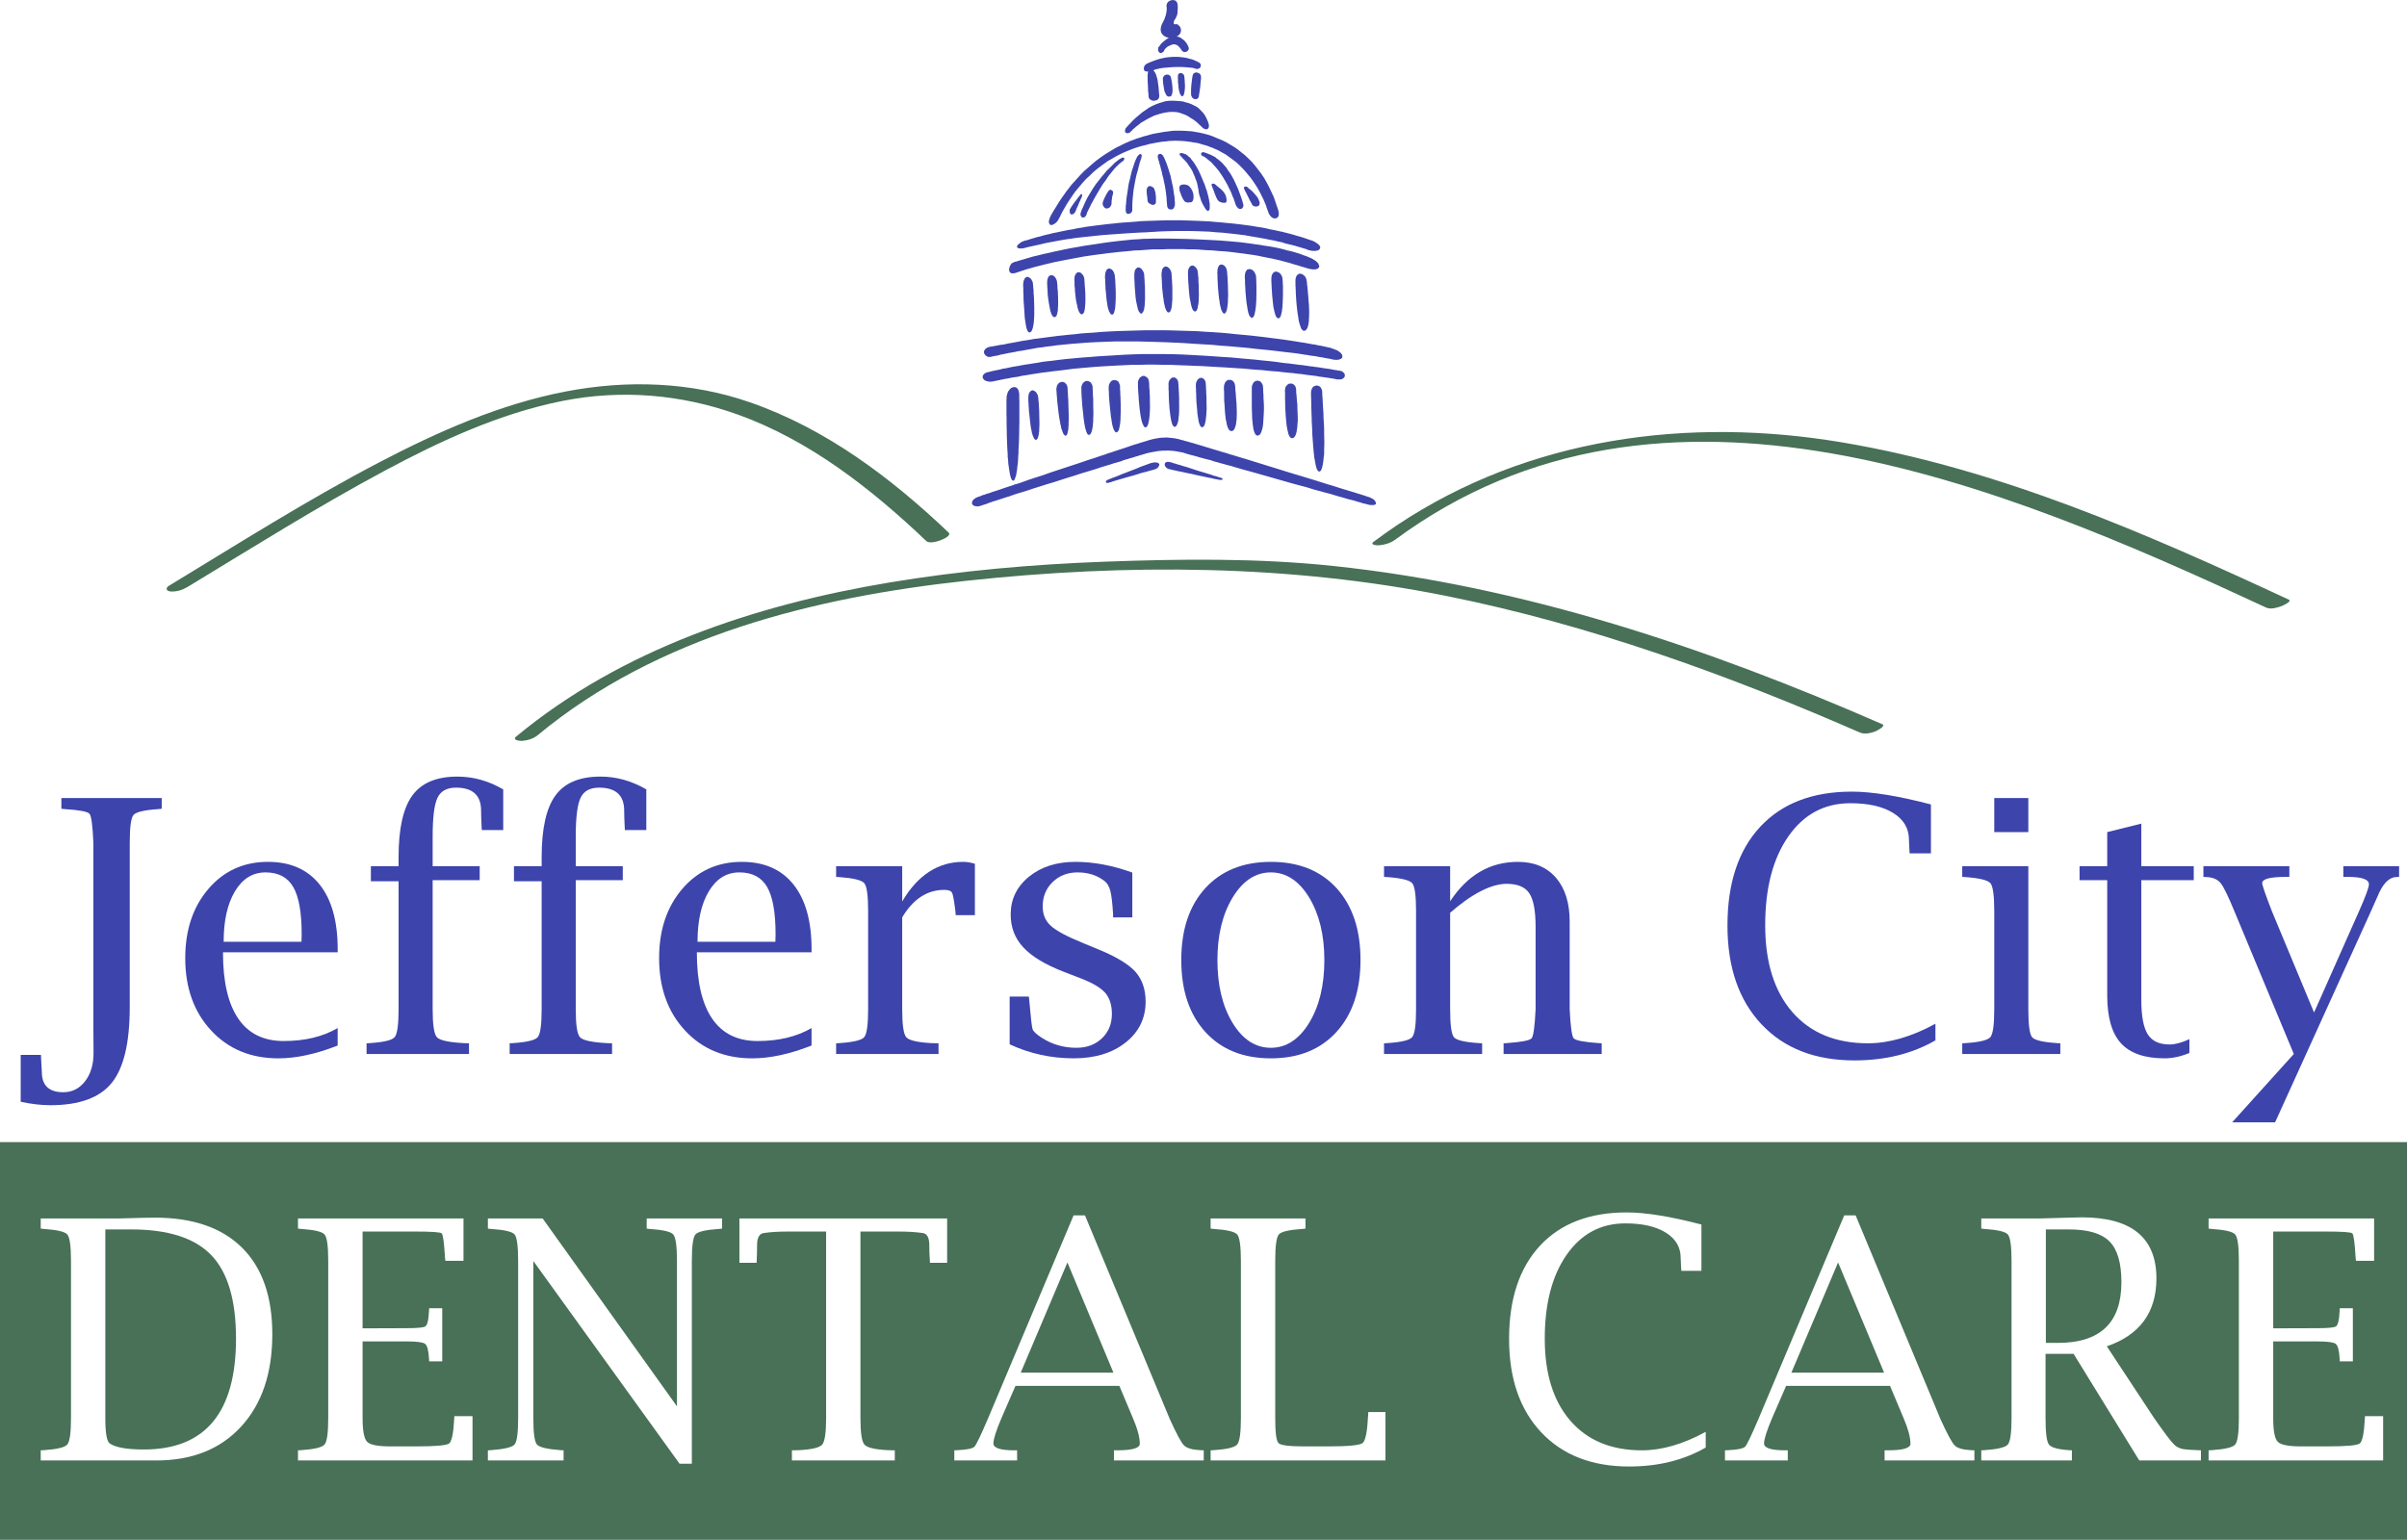
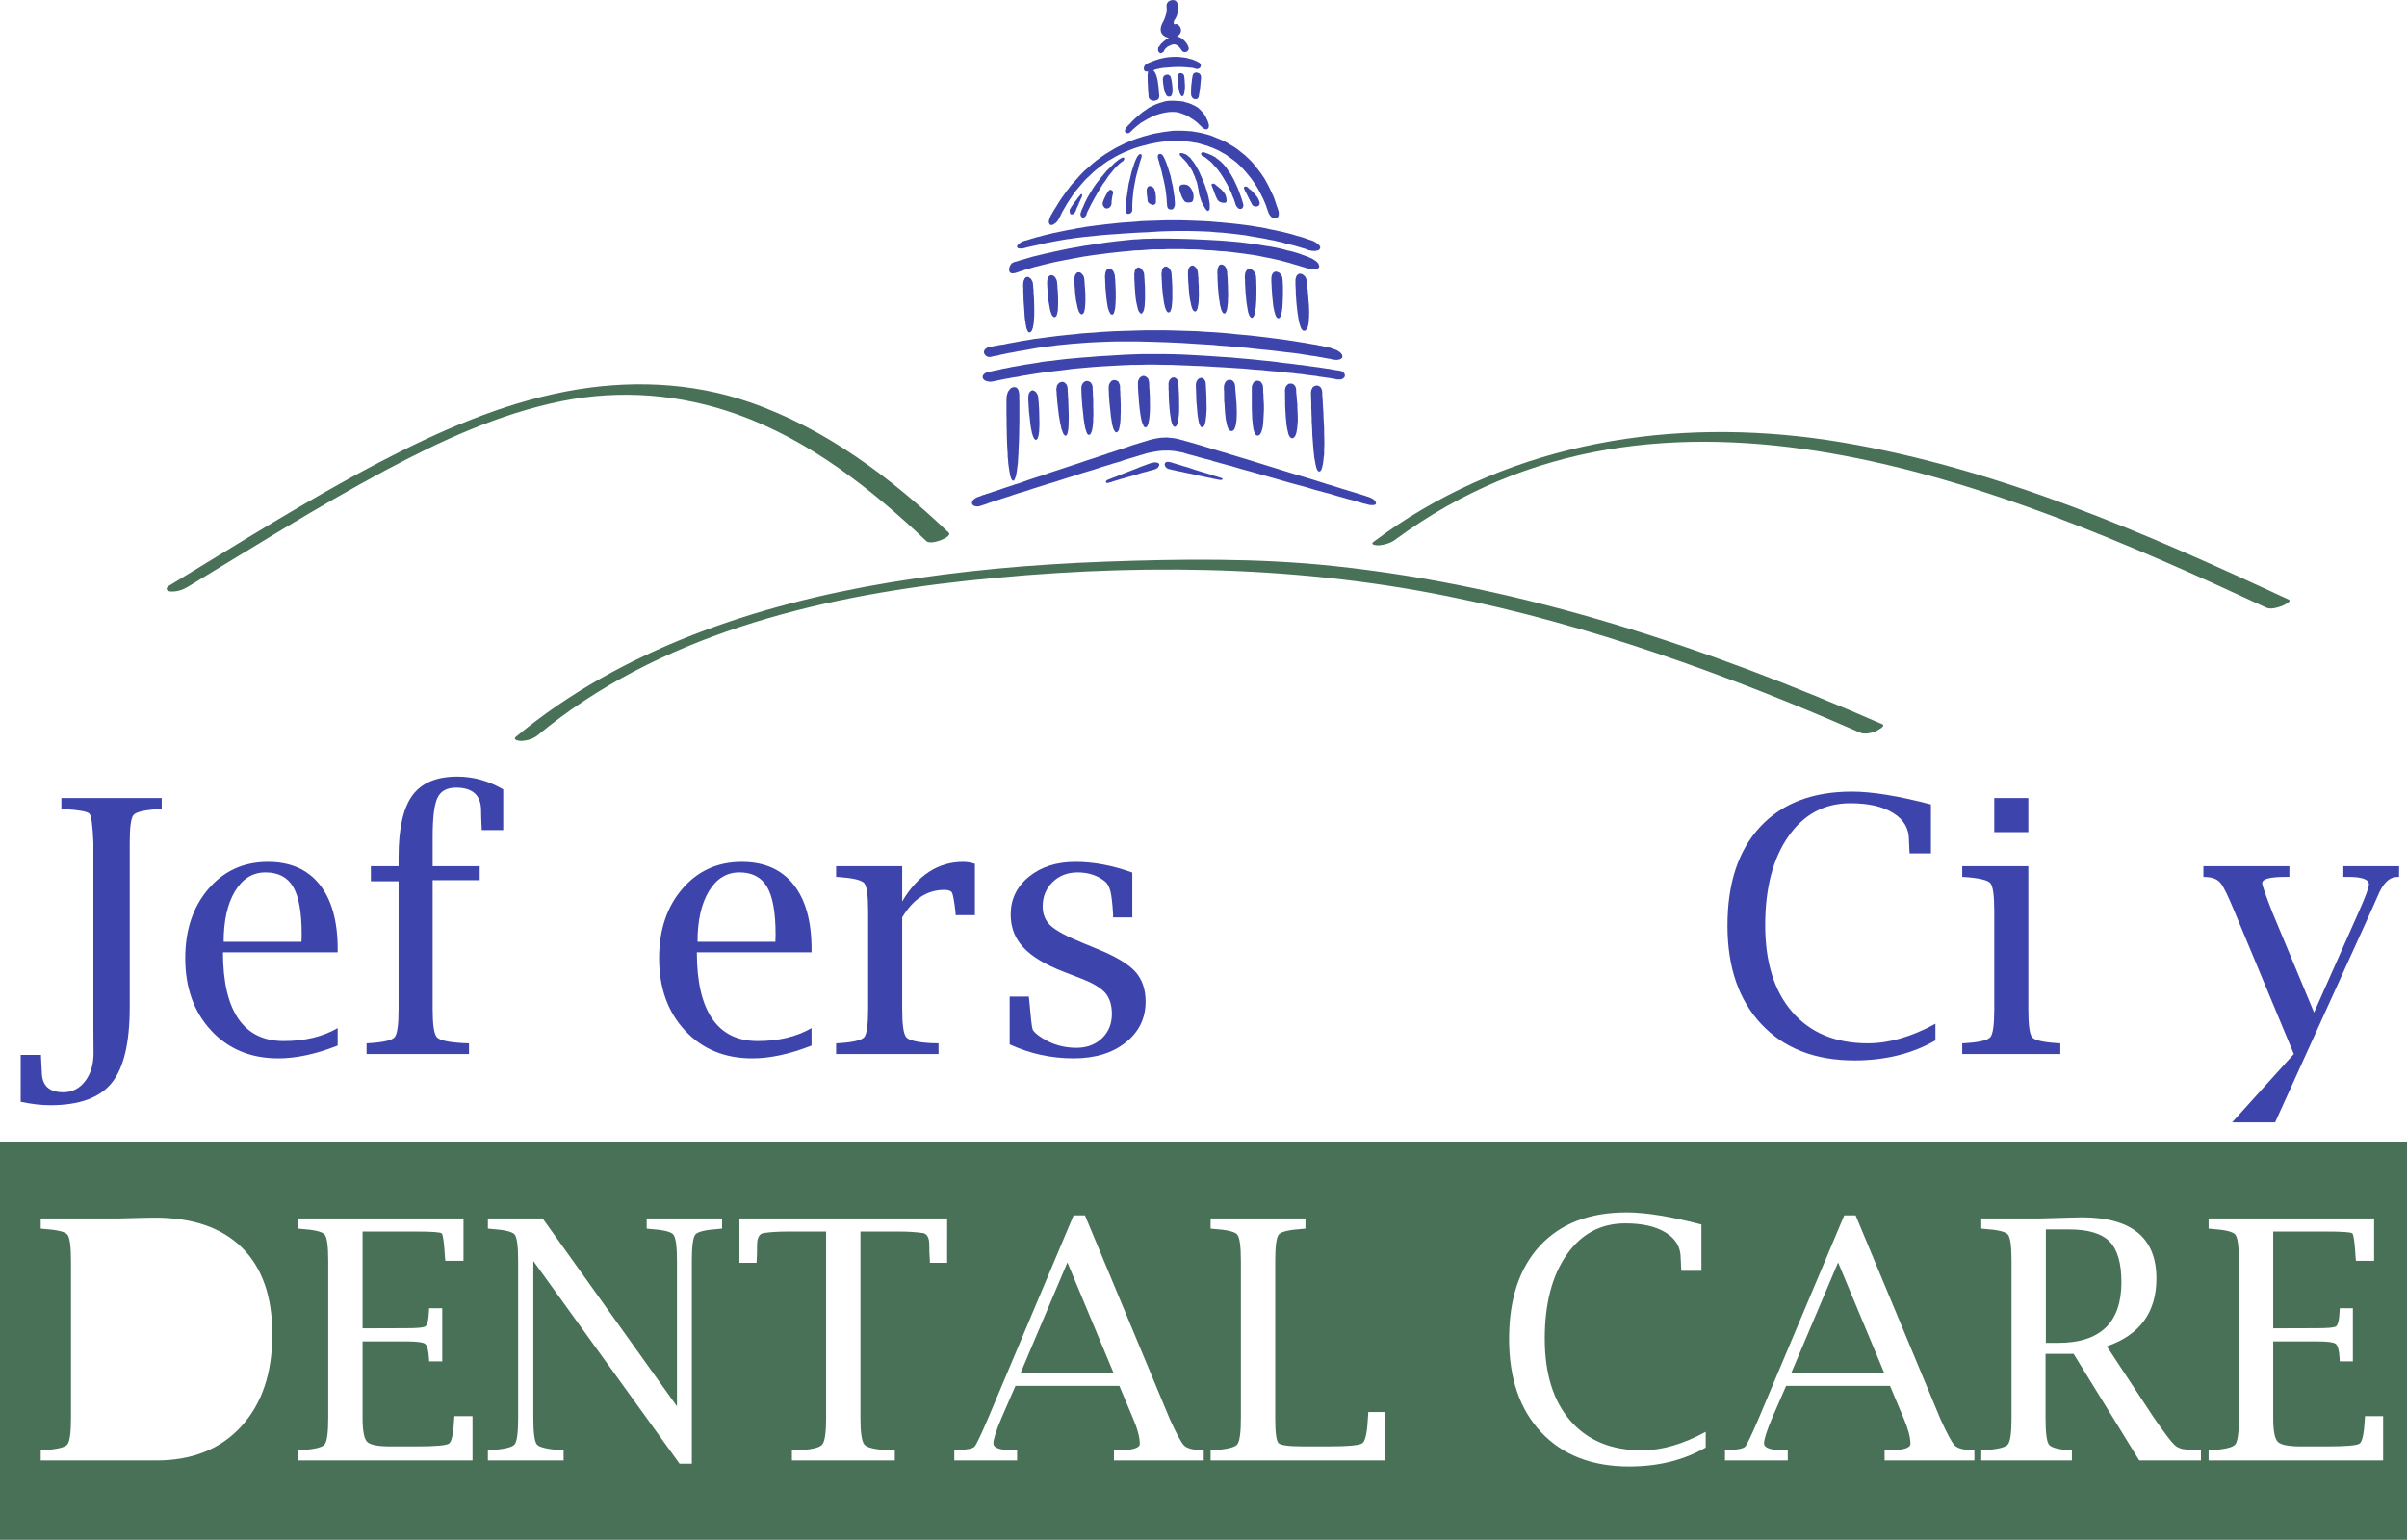
<svg xmlns="http://www.w3.org/2000/svg" version="1.1" x="0px" y="0px" width="289px" height="185px" viewBox="0 0 289 185" overflow="visible" enable-background="new 0 0 289 185" xml:space="preserve">
  <defs>
</defs>
  <g>
    <path fill-rule="evenodd" clip-rule="evenodd" fill="#3D44AC" d="M132.946,57.653l0.07-0.034l0.078-0.031l0.135-0.053l0.121-0.052   l0.128-0.045l0.157-0.074l0.135-0.037l0.178-0.068l0.377-0.149l0.377-0.164l0.404-0.149l0.419-0.165l0.428-0.164l0.392-0.151   l0.414-0.171l0.17-0.074l0.17-0.058l0.184-0.076l0.145-0.044l0.141-0.053l0.143-0.052l0.105-0.045l0.115-0.029l0.1-0.047   l0.071-0.029l0.128-0.029l0.113-0.031l0.099-0.015l0.101-0.022l0.092-0.008h0.093l0.058,0.008l0.098,0.022h0.064l0.064,0.015   l0.078,0.053l0.058,0.06l0.043,0.066v0.06l-0.021,0.105l-0.053,0.091l-0.062,0.088l-0.086,0.12l-0.072,0.029l-0.09,0.045   l-0.079,0.045l-0.071,0.031l-0.113,0.029l-0.113,0.028l-0.059,0.024l-0.098,0.031l-0.094,0.014l-0.119,0.029l-0.164,0.054   l-0.137,0.035l-0.162,0.055l-0.187,0.036l-0.196,0.052l-0.193,0.052l-0.415,0.135l-0.431,0.133l-0.898,0.248l-0.426,0.126   l-0.412,0.111l-0.19,0.069l-0.192,0.052l-0.17,0.05l-0.164,0.054l-0.129,0.03l-0.142,0.067l-0.114,0.032l-0.1,0.019l-0.093,0.031   l-0.05,0.016l-0.055,0.015h-0.063h-0.054h-0.027l-0.077-0.031l-0.036-0.05v-0.084l0.021-0.068l0.064-0.066l0.027-0.029   L132.946,57.653z M140.532,55.512l-0.178-0.03l-0.128-0.023l-0.12,0.023l-0.094,0.03l-0.078,0.052l-0.049,0.046l-0.028,0.082   l-0.015,0.066v0.083l0.027,0.082l0.037,0.091l0.057,0.074l0.078,0.081l0.092,0.082l0.113,0.045l0.122,0.052l0.099,0.024   l0.113,0.007l0.122,0.043l0.142,0.031l0.158,0.031l0.168,0.035l0.209,0.054l0.217,0.043l0.199,0.031l0.221,0.052l0.498,0.112   l0.506,0.096l1.019,0.234l0.481,0.096l0.456,0.098l0.22,0.05l0.214,0.031l0.185,0.051l0.172,0.039l0.154,0.029l0.144,0.023   l0.122,0.03l0.09,0.015l0.082,0.016l0.047,0.014h0.085l0.058,0.02l0.062-0.02h0.051h0.049l0.029-0.014l0.043-0.031v-0.03   l0.021-0.023l-0.021-0.029l-0.016-0.023l-0.027-0.03l-0.029-0.015l-0.049-0.029l-0.062-0.024l-0.051-0.021l-0.058-0.008   l-0.099-0.029l-0.121-0.039l-0.141-0.051l-0.172-0.051l-0.191-0.045l-0.186-0.062l-0.102-0.043l-0.098-0.039l-0.242-0.066   l-0.234-0.076l-0.249-0.074l-0.505-0.149l-0.532-0.164l-0.522-0.172l-0.531-0.179l-0.232-0.068l-0.229-0.059l-0.257-0.083   l-0.197-0.066l-0.215-0.052l-0.197-0.067l-0.171-0.054l-0.163-0.036l-0.121-0.053l-0.113-0.037l-0.08-0.008L140.532,55.512z    M117.396,59.693l-0.114,0.045l-0.086,0.052l-0.111,0.053l-0.08,0.066l-0.065,0.053L116.884,60l-0.047,0.066l-0.052,0.052   l-0.043,0.119l-0.043,0.113v0.128l0.052,0.089l0.061,0.09l0.102,0.074l0.12,0.044l0.163,0.029l0.172,0.023l0.178-0.03l0.113-0.022   l0.098-0.029l0.102-0.037l0.143-0.052l0.112-0.031l0.144-0.045l0.156-0.053l0.163-0.058l0.199-0.089l0.214-0.061l0.221-0.083   l0.219-0.066l0.27-0.081L119.97,60l0.277-0.091l0.299-0.097l0.312-0.103l0.328-0.097l0.334-0.121l0.326-0.112l0.361-0.119   l0.342-0.097l0.754-0.231l0.77-0.26l0.796-0.249l0.816-0.26l0.827-0.245l1.662-0.533l0.84-0.26l0.824-0.27l0.795-0.239l0.813-0.244   l0.759-0.255l0.74-0.223l0.361-0.105l0.342-0.121l0.326-0.089l0.35-0.097l0.314-0.097l0.291-0.121l0.304-0.082l0.265-0.081   l0.283-0.089l0.229-0.059l0.242-0.081l0.232-0.07l0.191-0.05l0.18-0.069l0.164-0.036l0.142-0.045l0.149-0.045l0.115-0.031   l0.078-0.021l0.062-0.032l0.492-0.118l0.496-0.09l0.512-0.089l0.533-0.052h0.285l0.27-0.008l0.264,0.008l0.297,0.021l0.265,0.024   l0.278,0.044l0.291,0.052l0.271,0.053l0.091,0.008l0.094,0.029l0.141,0.037l0.156,0.053l0.187,0.06l0.188,0.052l0.231,0.066   l0.24,0.06l0.265,0.069l0.303,0.081l0.272,0.089l0.319,0.082l0.349,0.097l0.342,0.081l0.384,0.098l0.371,0.136l0.383,0.096   l0.404,0.12l0.436,0.112l0.404,0.118l0.439,0.105l0.434,0.135l0.918,0.27l0.959,0.26l0.947,0.268l1.947,0.553l1.954,0.56   l0.962,0.262l0.939,0.245l0.901,0.283l0.456,0.121l0.434,0.112l0.434,0.127l0.404,0.097l0.414,0.119l0.367,0.112l0.399,0.121   l0.36,0.097l0.367,0.103l0.31,0.097l0.315,0.083l0.31,0.074l0.278,0.074l0.258,0.082l0.24,0.07l0.221,0.058l0.193,0.066l0.17,0.054   l0.172,0.029l0.133,0.029l0.1,0.039l0.078,0.014l0.137,0.036l0.1,0.032h0.113l0.127,0.008h0.08h0.092h0.078l0.043-0.008   l0.069-0.023l0.043-0.009l0.05-0.023l0.029-0.027l0.029-0.039l0.02-0.029l0.014-0.083l-0.033-0.096l-0.051-0.083l-0.058-0.097   l-0.092-0.103l-0.12-0.097l-0.165-0.083l-0.171-0.09l-0.189-0.074l-0.078-0.023l-0.094-0.03l-0.115-0.028l-0.133-0.066   l-0.188-0.055l-0.189-0.052l-0.201-0.076l-0.242-0.058l-0.254-0.09l-0.263-0.082l-0.29-0.083l-0.324-0.097l-0.311-0.103   l-0.355-0.097l-0.348-0.113l-0.385-0.12l-0.361-0.118l-0.408-0.127l-0.412-0.112l-0.404-0.136l-0.439-0.133l-0.457-0.149   l-0.908-0.278l-0.926-0.281l-0.959-0.286l-0.969-0.297l-0.982-0.307l-1.951-0.604l-0.971-0.3l-0.936-0.291l-0.934-0.276   l-0.447-0.142l-0.447-0.126l-0.434-0.149l-0.42-0.113l-0.412-0.126l-0.404-0.121l-0.379-0.11l-0.369-0.121l-0.361-0.103   l-0.334-0.105l-0.342-0.104l-0.308-0.09l-0.31-0.089l-0.266-0.09l-0.248-0.06l-0.234-0.068l-0.221-0.066l-0.195-0.047l-0.168-0.042   l-0.142-0.055l-0.144-0.035l-0.084-0.015l-0.334-0.097l-0.312-0.068l-0.291-0.053l-0.285-0.029l-0.292-0.03l-0.241-0.022h-0.242   l-0.242,0.022h-0.229l-0.22,0.03l-0.417,0.068l-0.393,0.082l-0.428,0.112l-0.051,0.014l-0.092,0.029l-0.09,0.047l-0.145,0.027   l-0.136,0.047l-0.177,0.052l-0.2,0.06l-0.22,0.066l-0.219,0.081l-0.265,0.069l-0.272,0.083l-0.281,0.095l-0.293,0.105l-0.311,0.105   l-0.316,0.105l-0.36,0.118l-0.354,0.113l-0.356,0.119l-0.369,0.128l-0.405,0.119l-0.385,0.149l-0.412,0.126l-0.826,0.284   l-0.865,0.276l-0.867,0.299l-1.792,0.59l-1.793,0.59l-0.896,0.32l-0.873,0.277l-0.841,0.277l-0.839,0.304l-0.369,0.128   l-0.414,0.113l-0.354,0.134l-0.363,0.111l-0.363,0.12l-0.342,0.113l-0.334,0.119l-0.312,0.105l-0.312,0.104l-0.283,0.082   l-0.25,0.097l-0.264,0.089l-0.24,0.06l-0.199,0.082l-0.093,0.039l-0.094,0.006l-0.19,0.076l-0.151,0.065l-0.132,0.053l-0.109,0.029   L117.396,59.693z M120.858,47.696v0.163l-0.016,0.179v1.799l0.016,0.382v0.403v0.411l0.014,0.434l0.014,0.872l0.029,0.866   l0.042,0.859l0.029,0.409l0.007,0.41l0.045,0.381l0.025,0.396l0.045,0.33l0.049,0.351l0.049,0.291l0.042,0.268l0.052,0.241   l0.029,0.096l0.028,0.098l0.034,0.081l0.029,0.09l0.028,0.058l0.043,0.055l0.044,0.052l0.027,0.029l0.027,0.016l0.049,0.019h0.029   l0.049-0.019l0.037-0.031l0.028-0.032l0.028-0.05l0.035-0.068l0.027-0.082l0.029-0.089l0.043-0.091l0.037-0.096l0.02-0.12   l0.031-0.15l0.041-0.26l0.049-0.299l0.036-0.358l0.048-0.358l0.029-0.395l0.02-0.404l0.031-0.425l0.006-0.418l0.049-0.911   l0.025-0.926l0.012-0.904l0.015-0.462v-0.433v-0.42v-1.127v-0.334v-0.285l-0.015-0.267v-0.104v-0.136v-0.187v-0.06v-0.082   l-0.012-0.118l-0.025-0.098l-0.006-0.104l-0.043-0.098l-0.027-0.096l-0.029-0.06l-0.043-0.076l-0.049-0.043l-0.051-0.055   l-0.049-0.05l-0.143-0.045l-0.1-0.015l-0.141,0.015l-0.127,0.037l-0.13,0.058l-0.128,0.121l-0.102,0.128l-0.135,0.179l-0.078,0.202   l-0.026,0.097l-0.026,0.111l-0.039,0.118L120.858,47.696z M123.468,47.859v0.084v0.11l0.006,0.121v0.147l0.022,0.152v0.179   l0.013,0.155l0.017,0.195l0.014,0.365l0.05,0.427l0.092,0.859l0.051,0.409l0.058,0.405l0.048,0.178l0.031,0.179l0.034,0.186   l0.05,0.143l0.043,0.149l0.049,0.119l0.047,0.105l0.045,0.104l0.043,0.068l0.065,0.06l0.063,0.051l0.049,0.023l0.078-0.023   l0.058-0.03l0.043-0.067l0.05-0.059l0.043-0.104l0.028-0.121l0.026-0.112l0.037-0.127l0.008-0.171l0.041-0.178v-0.179l0.008-0.181   l0.021-0.418v-0.409l-0.021-0.867l-0.008-0.446l-0.02-0.389l-0.029-0.404v-0.165l-0.021-0.142l-0.017-0.148l-0.012-0.128v-0.12   l-0.015-0.082l-0.028-0.202l-0.05-0.148l-0.073-0.128l-0.07-0.132l-0.098-0.097l-0.117-0.084l-0.084-0.044l-0.113-0.053h-0.113   l-0.084,0.053l-0.094,0.06l-0.035,0.037l-0.051,0.037l-0.027,0.075l-0.05,0.067l-0.043,0.081l-0.017,0.097l-0.013,0.098   l-0.022,0.104l-0.006,0.129V47.859z M126.823,46.778l0.023,0.075v0.118l0.02,0.135v0.151l0.008,0.132l0.021,0.194l0.014,0.187   l0.014,0.225l0.037,0.405l0.059,0.483l0.049,0.457l0.062,0.497l0.078,0.478l0.078,0.443l0.035,0.194l0.059,0.21l0.026,0.2   l0.05,0.178l0.065,0.15l0.048,0.15l0.066,0.149l0.035,0.113l0.069,0.087l0.065,0.06l0.055,0.067l0.066,0.023l0.049-0.023   l0.057-0.028l0.05-0.047l0.042-0.088l0.043-0.105l0.027-0.133l0.032-0.144l0.034-0.155l0.013-0.18l0.015-0.187l0.016-0.223V50.8   l0.015-0.446v-0.486l-0.03-0.985l-0.015-0.501l-0.013-0.439l-0.023-0.231l-0.011-0.179v-0.202l-0.017-0.165l-0.016-0.142v-0.15   v-0.118l-0.02-0.097v-0.105l-0.008-0.074l-0.05-0.165l-0.062-0.141l-0.103-0.105l-0.093-0.105l-0.105-0.045l-0.119-0.053h-0.144   l-0.112,0.023l-0.123,0.045l-0.112,0.06l-0.099,0.118l-0.086,0.114l-0.064,0.149l-0.021,0.105l-0.008,0.074l-0.02,0.105   L126.823,46.778z M129.83,46.659l0.009,0.074v0.12v0.148v0.151l0.021,0.147v0.18l0.007,0.202l0.023,0.209l0.027,0.431l0.035,0.48   l0.108,0.962l0.043,0.462l0.069,0.48l0.028,0.2l0.043,0.194l0.029,0.21l0.049,0.187l0.05,0.149l0.041,0.15l0.051,0.12l0.051,0.126   l0.043,0.082l0.07,0.066l0.059,0.029l0.062,0.023l0.078-0.042l0.064-0.031l0.057-0.066l0.048-0.084l0.05-0.126l0.043-0.128   l0.043-0.148l0.027-0.172l0.031-0.166l0.027-0.216l0.014-0.184l0.023-0.225l0.006-0.455l0.021-0.478l-0.021-0.994v-0.478   l-0.006-0.424l-0.023-0.233l-0.014-0.202v-0.178v-0.156l-0.014-0.152l-0.014-0.147v-0.113v-0.089v-0.097l-0.021-0.09l-0.037-0.15   l-0.086-0.148l-0.076-0.119l-0.094-0.084l-0.141-0.066l-0.107-0.031l-0.136-0.021l-0.12,0.021l-0.105,0.047l-0.115,0.073   l-0.107,0.098l-0.092,0.142l-0.062,0.149l-0.03,0.089l-0.021,0.09v0.097L129.83,46.659z M133.117,46.546v0.082v0.105v0.12   l0.021,0.171v0.142l0.007,0.186v0.181l0.022,0.208l0.027,0.433l0.043,0.454l0.1,0.941l0.043,0.448l0.08,0.441l0.019,0.195   l0.043,0.202l0.028,0.178l0.049,0.179l0.051,0.171l0.043,0.128l0.051,0.119l0.051,0.089l0.062,0.091l0.05,0.059l0.059,0.046   l0.07,0.006l0.086-0.006l0.049-0.054l0.055-0.051l0.068-0.096l0.047-0.098l0.029-0.12l0.027-0.142l0.043-0.173l0.027-0.179   l0.031-0.179l0.014-0.201l0.021-0.216l0.008-0.441l0.019-0.447v-0.971l-0.019-0.447l-0.008-0.435l-0.021-0.202v-0.179v-0.178   l-0.014-0.172l-0.016-0.156v-0.135v-0.12v-0.096l-0.016-0.083v-0.097l-0.07-0.148l-0.057-0.165l-0.078-0.118l-0.113-0.076   l-0.113-0.053l-0.129-0.029l-0.111-0.023l-0.129,0.023l-0.115,0.037l-0.121,0.074l-0.092,0.097l-0.08,0.128l-0.09,0.171   l-0.022,0.082l-0.007,0.082l-0.021,0.098V46.546z M136.63,46.069v0.073v0.128v0.105l0.008,0.148v0.151l0.019,0.164v0.194   l0.021,0.202l0.031,0.41l0.025,0.448l0.086,0.917l0.061,0.457l0.06,0.417l0.032,0.194l0.049,0.218l0.029,0.179l0.049,0.148   l0.041,0.149l0.049,0.134l0.066,0.128l0.051,0.119l0.048,0.084l0.057,0.042l0.063,0.031l0.057,0.023l0.066-0.023l0.07-0.045   l0.059-0.052l0.043-0.081l0.047-0.105l0.049-0.142l0.031-0.126l0.035-0.166l0.027-0.165l0.029-0.178l0.021-0.202l0.021-0.202   l0.029-0.44l0.014-0.446l-0.014-0.921v-0.455l-0.029-0.417v-0.195l-0.021-0.193l-0.021-0.179v-0.172l-0.008-0.128v-0.134v-0.126   l-0.021-0.089v-0.105l-0.021-0.097l-0.041-0.142l-0.057-0.149l-0.103-0.098l-0.093-0.083l-0.113-0.066l-0.12-0.053l-0.104-0.013   l-0.144,0.013l-0.12,0.076l-0.113,0.058l-0.102,0.097l-0.068,0.129l-0.082,0.149l-0.021,0.082l-0.019,0.097l-0.008,0.105V46.069z    M140.304,46.226v0.089v0.089v0.142v0.128v0.148l0.022,0.179v0.165v0.194l0.013,0.41l0.016,0.418l0.064,0.874l0.049,0.425   l0.049,0.396l0.029,0.194l0.035,0.203l0.03,0.163l0.026,0.149l0.052,0.142l0.026,0.144l0.043,0.103l0.051,0.081l0.051,0.1   l0.062,0.05l0.058,0.037l0.051,0.015l0.084-0.015l0.056-0.037l0.066-0.06l0.057-0.095l0.049-0.105l0.043-0.12l0.041-0.127   l0.03-0.126l0.028-0.173l0.016-0.187l0.02-0.172l0.029-0.202l0.021-0.389l0.008-0.447l-0.008-0.888v-0.425l-0.021-0.397v-0.193   l-0.021-0.172l-0.008-0.201v-0.134l-0.02-0.142v-0.128v-0.103l-0.016-0.097l-0.016-0.21l-0.035-0.15l-0.055-0.134l-0.086-0.118   l-0.084-0.074l-0.095-0.076l-0.112-0.029l-0.107-0.008l-0.113,0.008l-0.093,0.05l-0.101,0.069l-0.092,0.105l-0.092,0.104   l-0.051,0.15l-0.051,0.178v0.118V46.226z M143.585,46.278v0.097v0.105v0.119l0.018,0.126v0.149v0.187l0.017,0.173v0.178   l0.013,0.412l0.014,0.416l0.08,0.867l0.033,0.446l0.043,0.389l0.037,0.188l0.029,0.194l0.026,0.171l0.034,0.158l0.033,0.134   l0.047,0.134l0.049,0.112l0.051,0.119l0.043,0.06l0.051,0.052l0.055,0.037l0.065,0.008l0.077-0.008l0.051-0.037l0.07-0.06   l0.07-0.073l0.043-0.105l0.029-0.121l0.043-0.134l0.036-0.149l0.021-0.148l0.043-0.373l0.021-0.189l0.029-0.402l0.021-0.448   l-0.021-0.874v-0.426l-0.021-0.41l-0.008-0.186v-0.179l-0.021-0.181v-0.163l-0.014-0.134v-0.134v-0.097l-0.016-0.104l-0.014-0.187   l-0.029-0.171l-0.07-0.129l-0.072-0.118l-0.098-0.083l-0.102-0.066l-0.096-0.032l-0.117-0.021l-0.098,0.045l-0.102,0.031   l-0.092,0.066l-0.098,0.097l-0.074,0.134l-0.084,0.149l-0.029,0.187l-0.018,0.098V46.278z M146.952,46.509v0.09v0.103v0.12   l0.023,0.165v0.149v0.163l0.006,0.382V48.1l0.043,0.447l0.027,0.462l0.028,0.457l0.043,0.446l0.05,0.442l0.086,0.38l0.027,0.187   l0.051,0.165l0.043,0.163l0.057,0.134l0.051,0.113l0.062,0.096l0.058,0.09l0.099,0.037l0.066,0.045l0.099,0.007l0.091-0.007   l0.078-0.045l0.072-0.058l0.068-0.076l0.059-0.118l0.043-0.113l0.049-0.142l0.051-0.179l0.035-0.155l0.008-0.196l0.041-0.179   l0.008-0.188l0.021-0.447v-0.463l-0.029-0.926l-0.041-0.441l-0.029-0.424l-0.014-0.202l-0.016-0.178l-0.012-0.179l-0.023-0.152   l-0.008-0.17v-0.129l-0.02-0.095v-0.105l-0.021-0.089v-0.089l-0.043-0.157l-0.079-0.15l-0.077-0.119l-0.113-0.083l-0.099-0.059   l-0.116-0.036h-0.147h-0.12l-0.107,0.044l-0.113,0.074l-0.1,0.097l-0.087,0.127l-0.056,0.165l-0.043,0.088l-0.006,0.082   l-0.023,0.105V46.509z M150.3,46.628v0.835v0.202v1.142l0.01,0.48l0.02,0.507l0.014,0.501l0.052,0.463l0.009,0.194l0.041,0.229   l0.027,0.202l0.029,0.179l0.043,0.157l0.049,0.15l0.065,0.141l0.048,0.113l0.057,0.076l0.064,0.074l0.08,0.029l0.094,0.014   l0.096-0.014l0.095-0.053l0.077-0.06l0.063-0.087l0.06-0.113l0.068-0.149l0.043-0.15l0.051-0.179l0.049-0.179l0.027-0.201   l0.03-0.21l0.013-0.216l0.03-0.48l0.028-0.491l0.023-0.507v-0.478l-0.023-0.501l-0.028-0.431v-0.234l-0.007-0.202l-0.023-0.178   v-0.171l-0.013-0.158v-0.149v-0.121l-0.015-0.081v-0.096l-0.016-0.098l-0.049-0.155l-0.078-0.135l-0.086-0.12l-0.085-0.103   l-0.134-0.047l-0.102-0.029l-0.127-0.023l-0.143,0.023l-0.113,0.045l-0.098,0.06l-0.115,0.105l-0.08,0.149l-0.061,0.148   l-0.031,0.082l-0.02,0.098v0.096L150.3,46.628z M154.275,46.971v0.084l0.017,0.111v0.268v0.18v0.179v0.202l0.012,0.21v0.447   l0.021,0.478l0.027,0.485l0.031,0.5l0.049,0.491l0.043,0.456l0.041,0.239l0.031,0.195l0.043,0.194l0.049,0.179l0.029,0.179   l0.062,0.151l0.049,0.14l0.059,0.089l0.062,0.089l0.102,0.062l0.053,0.043l0.096,0.008l0.1-0.008l0.068-0.051l0.088-0.075   l0.057-0.075l0.07-0.119l0.057-0.134l0.045-0.15l0.043-0.178l0.026-0.179l0.029-0.194l0.034-0.218l0.007-0.223l0.043-0.471V50.07   l-0.021-0.501l-0.022-0.507l-0.007-0.492l-0.049-0.449l-0.015-0.207l-0.02-0.218l-0.007-0.187l-0.024-0.157l-0.019-0.149v-0.142   l-0.008-0.103v-0.12v-0.105l-0.023-0.074l-0.041-0.165l-0.057-0.127l-0.1-0.12l-0.095-0.082l-0.113-0.066l-0.12-0.03h-0.128   l-0.141,0.007l-0.115,0.036l-0.104,0.084l-0.094,0.103l-0.094,0.105l-0.07,0.15l-0.008,0.089l-0.033,0.09v0.105L154.275,46.971z    M157.41,47.203v0.096v0.061v0.254l0.017,0.245V48.1l0.014,0.268v0.328v0.337l0.021,0.334l0.008,0.396l0.021,0.381v0.411   l0.049,0.836l0.03,0.85l0.062,0.838l0.029,0.409l0.035,0.397l0.029,0.38l0.048,0.382l0.03,0.328l0.063,0.305l0.052,0.299   l0.047,0.262l0.057,0.231l0.029,0.097l0.035,0.098l0.028,0.081l0.03,0.081l0.064,0.069l0.027,0.052l0.043,0.031l0.043,0.035   l0.027,0.016h0.051h0.049l0.042-0.029l0.052-0.03l0.025-0.046l0.052-0.043l0.028-0.062l0.027-0.081l0.037-0.09l0.029-0.113   l0.027-0.097l0.05-0.229l0.049-0.27l0.037-0.291l0.026-0.329l0.051-0.328l0.006-0.381v-0.38l0.021-0.418v-0.388l-0.021-0.838   l-0.006-0.857l-0.051-0.837l-0.021-0.418l-0.006-0.38l-0.022-0.389l-0.028-0.349l-0.015-0.338l-0.021-0.319l-0.007-0.291   l-0.021-0.249l-0.021-0.229v-0.099l-0.008-0.082v-0.089v-0.06v-0.067v-0.03l-0.02-0.105v-0.098l-0.066-0.17l-0.056-0.134   l-0.077-0.105l-0.115-0.09l-0.105-0.06l-0.128-0.029l-0.129-0.016l-0.122,0.03l-0.114,0.038l-0.12,0.06l-0.102,0.096l-0.069,0.136   l-0.069,0.147l-0.029,0.097l-0.014,0.084l-0.017,0.119V47.203z M160.832,44.522l-0.143-0.021l-0.171-0.03l-0.164-0.023   l-0.186-0.031l-0.191-0.035l-0.199-0.039l-0.24-0.044l-0.236-0.029l-0.227-0.032l-0.283-0.043l-0.27-0.046l-0.285-0.043   l-0.293-0.031l-0.312-0.052l-0.312-0.03l-0.335-0.053l-0.319-0.043l-0.361-0.053l-0.356-0.029l-0.37-0.054l-0.746-0.096   l-0.789-0.083l-0.826-0.119l-0.859-0.097l-0.854-0.082l-0.887-0.098l-0.934-0.082l-0.924-0.081l-0.939-0.09l-0.987-0.06   l-0.968-0.068l-0.982-0.066l-1.974-0.113l-0.997-0.05l-0.988-0.031l-0.988-0.016h-0.967h-0.988h-0.959l-0.96,0.031l-0.925,0.037   l-0.912,0.053l-0.873,0.058l-0.832,0.046l-0.812,0.051l-0.788,0.068l-0.746,0.052l-0.727,0.061l-0.703,0.067l-0.661,0.059   l-0.653,0.074l-0.605,0.075l-0.582,0.076l-0.574,0.058l-0.549,0.068l-0.49,0.097l-0.504,0.074l-0.457,0.076l-0.463,0.066   l-0.41,0.068l-0.426,0.082l-0.385,0.067l-0.369,0.059l-0.336,0.068l-0.341,0.075l-0.313,0.059l-0.291,0.045l-0.285,0.083   l-0.256,0.051l-0.234,0.047l-0.256,0.05l-0.213,0.054l-0.199,0.043l-0.143,0.047l-0.143,0.026l-0.122,0.032l-0.099,0.031   l-0.08,0.042l-0.084,0.055l-0.056,0.052l-0.065,0.067l-0.047,0.051l-0.03,0.053l-0.021,0.045l-0.008,0.082l-0.021,0.052   l0.021,0.068v0.037l0.028,0.076l0.065,0.097l0.084,0.095l0.133,0.082l0.152,0.052l0.178,0.047l0.205,0.029l0.199-0.008l0.114-0.021   l0.106-0.016l0.064-0.015l0.078-0.016l0.07-0.021l0.135-0.008l0.107-0.045l0.113-0.008l0.143-0.029l0.135-0.036l0.156-0.031   l0.172-0.029l0.171-0.045l0.19-0.031l0.199-0.029l0.227-0.045l0.201-0.045l0.219-0.037l0.258-0.039l0.248-0.029l0.249-0.052   l0.263-0.066l0.568-0.084l0.6-0.103l0.625-0.097l0.639-0.097l0.69-0.084l0.703-0.095l0.747-0.083l0.775-0.096l0.789-0.106   l0.811-0.074l0.833-0.076l0.866-0.074l0.854-0.06l0.889-0.052l0.902-0.051l0.943-0.047l0.92-0.042l0.959-0.008l0.939-0.023h0.953   l0.98,0.023l0.986,0.008l0.967,0.042l0.942,0.032l0.923,0.043l0.91,0.03l0.874,0.053l0.861,0.052l0.845,0.045l0.82,0.053   l0.779,0.052l0.77,0.045l0.76,0.073l0.711,0.062l0.711,0.043l0.676,0.074l0.656,0.062l0.625,0.043l0.603,0.073l0.577,0.063   l0.56,0.042l0.535,0.077l0.519,0.044L156.738,45l0.453,0.06l0.44,0.052l0.406,0.045l0.369,0.076l0.363,0.043l0.354,0.054   l0.291,0.037l0.264,0.045l0.271,0.045l0.22,0.029l0.144,0.031l0.143,0.045l0.142,0.007h0.101h0.112h0.102l0.094-0.007l0.078-0.022   l0.077-0.031l0.062-0.039l0.051-0.027l0.042-0.055l0.052-0.029l0.051-0.052l0.04-0.127l0.015-0.097l-0.015-0.104l-0.04-0.119   l-0.086-0.097l-0.102-0.084l-0.098-0.081l-0.151-0.045L160.832,44.522z M119.058,42.836l0.215-0.053l0.249-0.044l0.284-0.043   l0.285-0.091l0.326-0.06l0.314-0.066l0.347-0.075l0.371-0.062l0.397-0.073l0.42-0.09l0.428-0.06l0.454-0.082l0.489-0.089   l0.463-0.084l0.533-0.097l0.52-0.058l0.562-0.089l0.582-0.062l0.598-0.09l0.604-0.058l0.646-0.066l0.654-0.062l0.696-0.05   l0.685-0.055l0.738-0.05l0.741-0.037l0.761-0.03l0.773-0.031l0.797-0.023h0.854h0.852h0.868l0.881,0.023l0.905,0.023l1.805,0.059   l1.812,0.082l1.822,0.12l1.791,0.105l0.889,0.089l0.875,0.059l0.865,0.075l0.848,0.076l0.832,0.074l0.816,0.097l0.797,0.081   l0.769,0.075l0.753,0.083l0.727,0.089l0.695,0.083l0.676,0.075l0.646,0.081l0.586,0.09l0.291,0.052l0.283,0.029l0.263,0.055   l0.271,0.042l0.248,0.031l0.234,0.029l0.234,0.045l0.223,0.045l0.197,0.029l0.215,0.031l0.176,0.045l0.193,0.029l0.156,0.031   l0.154,0.029l0.143,0.016l0.143,0.029l0.145,0.044l0.148,0.03l0.137,0.015l0.12,0.015h0.127h0.114l0.1-0.015l0.098-0.015   l0.072-0.03l0.078-0.021l0.063-0.031l0.051-0.037l0.052-0.029l0.049-0.052l0.012-0.053l0.029-0.045v-0.06v-0.05v-0.055   l-0.029-0.073l-0.012-0.074l-0.049-0.047l-0.052-0.074l-0.051-0.06l-0.063-0.066l-0.078-0.06l-0.091-0.053l-0.094-0.068   l-0.106-0.074l-0.115-0.037l-0.12-0.052l-0.144-0.044l-0.078-0.045l-0.078-0.032l-0.112-0.013l-0.101-0.052l-0.148-0.053   l-0.143-0.008l-0.155-0.052l-0.171-0.029l-0.193-0.045l-0.197-0.046l-0.199-0.043l-0.227-0.031l-0.229-0.051l-0.241-0.054   l-0.243-0.029l-0.256-0.045l-0.299-0.053l-0.262-0.052l-0.314-0.051l-0.305-0.046l-0.313-0.051l-0.327-0.054l-0.676-0.103   l-0.688-0.104l-0.734-0.098l-0.789-0.097l-0.796-0.105l-0.824-0.095l-0.854-0.099l-0.858-0.082l-0.933-0.083l-0.903-0.098   l-0.923-0.081l-0.947-0.066l-0.969-0.053l-0.957-0.067l-0.997-0.03l-0.985-0.029l-0.99-0.031l-1.01-0.023h-1.002h-1.005   l-0.978,0.023l-0.99,0.031l-0.959,0.029l-0.904,0.03l-0.896,0.046l-0.852,0.051l-0.825,0.075l-0.79,0.045l-0.76,0.058l-0.74,0.09   l-0.703,0.062l-0.677,0.074l-0.644,0.066l-0.629,0.082l-0.596,0.075l-0.562,0.076l-0.561,0.074l-0.52,0.06l-0.484,0.09   l-0.492,0.081l-0.455,0.067l-0.426,0.082l-0.42,0.082l-0.375,0.066l-0.371,0.062l-0.334,0.074l-0.311,0.066l-0.334,0.039   l-0.271,0.05l-0.271,0.055l-0.262,0.043l-0.229,0.046l-0.221,0.029l-0.12,0.03l-0.104,0.038l-0.115,0.029l-0.08,0.053l-0.062,0.06   l-0.078,0.037l-0.051,0.06l-0.043,0.053l-0.027,0.043l-0.043,0.075l-0.029,0.097v0.113l0.029,0.118l0.049,0.098l0.084,0.105   l0.095,0.089l0.106,0.066l0.113,0.054l0.157,0.014h0.144L119.058,42.836z M125.716,34.021l0.021,0.082v0.096v0.126l0.007,0.12   l0.021,0.283l0.015,0.299l0.015,0.328l0.035,0.329l0.098,0.687l0.059,0.328l0.062,0.329l0.058,0.283l0.036,0.129l0.049,0.118   l0.029,0.134l0.063,0.097l0.028,0.082l0.07,0.075l0.037,0.053l0.049,0.052l0.064,0.03l0.064,0.015l0.057-0.015l0.05-0.016   l0.05-0.044l0.065-0.053l0.048-0.082l0.029-0.089l0.027-0.089l0.037-0.137l0.008-0.11l0.041-0.134l0.01-0.278l0.02-0.35   l0.008-0.328l-0.008-0.709l-0.02-0.359l-0.01-0.342l-0.041-0.315l-0.008-0.276v-0.12l-0.021-0.132l-0.016-0.12V33.9l-0.027-0.157   l-0.049-0.15l-0.08-0.155l-0.07-0.128l-0.1-0.097l-0.092-0.082l-0.115-0.053l-0.092-0.029h-0.107l-0.092,0.029l-0.1,0.061   l-0.062,0.044l-0.051,0.061l-0.029,0.042l-0.027,0.105l-0.035,0.068l-0.029,0.097l-0.021,0.103l-0.007,0.115v0.119L125.716,34.021z    M128.991,33.659l0.023,0.092v0.097v0.103v0.128l0.007,0.291l0.036,0.284l0.014,0.336l0.035,0.344l0.08,0.685l0.068,0.337   l0.071,0.298l0.058,0.308l0.035,0.124l0.051,0.12l0.026,0.121l0.05,0.097l0.043,0.089l0.051,0.058l0.057,0.092l0.051,0.045   l0.064,0.029h0.055h0.066l0.049-0.029l0.062-0.039l0.051-0.058l0.051-0.09l0.027-0.081l0.028-0.098l0.03-0.112l0.013-0.121   l0.022-0.126l0.027-0.312l0.022-0.315l0.006-0.337l-0.006-0.716l-0.022-0.366l-0.021-0.327l-0.029-0.313l-0.013-0.299l-0.016-0.105   v-0.142l-0.015-0.092v-0.103l-0.028-0.165l-0.051-0.178l-0.062-0.135l-0.103-0.118l-0.092-0.097l-0.084-0.082l-0.115-0.062   l-0.093-0.013h-0.104l-0.102,0.013l-0.089,0.062l-0.05,0.051l-0.043,0.052l-0.051,0.068l-0.029,0.059l-0.035,0.081l-0.029,0.091   l-0.021,0.095l-0.007,0.128v0.114L128.991,33.659z M122.849,34.25v0.097v0.113l0.017,0.133v0.143v0.172v0.201l0.019,0.194v0.209   l0.008,0.463l0.029,0.454l0.072,0.995l0.027,0.494l0.043,0.446l0.042,0.231l0.026,0.21l0.032,0.179l0.035,0.179l0.026,0.194   l0.051,0.134l0.043,0.121l0.051,0.112l0.049,0.089l0.055,0.059l0.052,0.038l0.069,0.014l0.086-0.014l0.076-0.047l0.068-0.073   l0.055-0.074l0.049-0.121l0.051-0.133l0.043-0.15l0.029-0.179l0.039-0.178l0.033-0.195l0.012-0.202l0.016-0.231l0.027-0.456v-0.493   v-0.5l-0.015-0.484l-0.013-0.501l-0.027-0.454l-0.023-0.202v-0.233l-0.01-0.179l-0.018-0.171l-0.021-0.156l-0.008-0.128v-0.12   l-0.021-0.118l-0.014-0.181l-0.047-0.148l-0.082-0.136l-0.055-0.126l-0.094-0.103l-0.113-0.076l-0.109-0.076l-0.111-0.029h-0.094   l-0.104,0.029l-0.085,0.076l-0.061,0.044l-0.033,0.059l-0.027,0.076l-0.029,0.068l-0.043,0.081l-0.029,0.084l-0.008,0.095   l-0.019,0.12l-0.017,0.114V34.25z M132.675,33.228v0.082v0.128l0.022,0.118v0.111v0.152l0.006,0.147l0.022,0.352l0.008,0.359   l0.042,0.358l0.069,0.777l0.051,0.396l0.051,0.342l0.062,0.351l0.037,0.148l0.043,0.128l0.049,0.134l0.029,0.113l0.07,0.097   l0.051,0.097l0.049,0.074l0.043,0.045l0.071,0.029l0.058,0.023h0.062l0.051-0.036l0.057-0.045l0.035-0.067l0.049-0.096l0.031-0.105   l0.026-0.113l0.035-0.134l0.03-0.136l0.02-0.15l0.006-0.178l0.021-0.156l0.016-0.365l0.016-0.396v-0.785l-0.016-0.404l-0.016-0.358   l-0.021-0.365l-0.006-0.149v-0.142l-0.02-0.15l-0.023-0.126v-0.12l-0.007-0.105l-0.035-0.156l-0.05-0.149l-0.057-0.15l-0.078-0.12   l-0.086-0.111l-0.09-0.076l-0.109-0.05l-0.113-0.047h-0.12l-0.101,0.047l-0.094,0.05l-0.027,0.047l-0.051,0.058l-0.026,0.053   l-0.043,0.097l-0.021,0.075l-0.029,0.09l-0.022,0.097l-0.006,0.118l-0.022,0.111V33.228z M136.194,33.092v0.091v0.103v0.137   l0.008,0.133v0.134l0.021,0.158l0.007,0.32l0.022,0.381l0.026,0.359l0.065,0.784l0.05,0.38l0.071,0.35l0.07,0.337l0.043,0.148   l0.026,0.142l0.032,0.128l0.049,0.111l0.047,0.105l0.052,0.076l0.063,0.076l0.051,0.066l0.057,0.03l0.064,0.022h0.048l0.067-0.045   l0.035-0.06l0.049-0.068l0.062-0.081l0.029-0.098l0.042-0.118l0.03-0.113l0.013-0.149l0.03-0.148l0.019-0.159l0.008-0.195   l0.021-0.357l0.008-0.38l-0.008-0.807v-0.38l-0.028-0.387l-0.019-0.344v-0.149l-0.017-0.16l-0.014-0.132v-0.142l-0.013-0.113   v-0.075l-0.03-0.171l-0.048-0.156l-0.086-0.143l-0.08-0.127l-0.09-0.11l-0.094-0.074l-0.107-0.07l-0.09-0.027h-0.121l-0.094,0.027   l-0.084,0.07l-0.065,0.051l-0.029,0.052l-0.049,0.052l-0.037,0.074l-0.026,0.082l-0.022,0.097l-0.007,0.105l-0.029,0.121v0.104   V33.092z M139.458,32.981v0.084v0.097l0.022,0.124v0.152v0.132l0.021,0.151l0.008,0.327l0.021,0.38l0.028,0.36l0.086,0.777   l0.058,0.394l0.042,0.344l0.072,0.328l0.042,0.171l0.028,0.129l0.049,0.126l0.052,0.12l0.042,0.105l0.05,0.074l0.05,0.068   l0.055,0.066l0.044,0.023l0.069,0.008h0.059l0.051-0.031l0.086-0.05l0.025-0.062l0.044-0.09l0.028-0.095l0.049-0.113l0.023-0.118   l0.028-0.152l0.014-0.156l0.013-0.17l0.016-0.16l0.027-0.365v-0.394v-0.793l-0.006-0.394l-0.021-0.38l-0.016-0.339l-0.013-0.148   l-0.014-0.17v-0.128l-0.021-0.135V32.96l-0.008-0.076l-0.023-0.178l-0.049-0.15l-0.072-0.15l-0.098-0.133l-0.08-0.098l-0.112-0.081   l-0.093-0.053l-0.105-0.029h-0.094l-0.113,0.029l-0.092,0.06l-0.051,0.045l-0.035,0.045l-0.043,0.058l-0.043,0.076l-0.028,0.081   l-0.021,0.098l-0.008,0.118l-0.021,0.097l-0.022,0.137V32.981z M142.63,32.863l0.014,0.089v0.113v0.118v0.127l0.016,0.149v0.166   l0.018,0.312l0.033,0.381l0.019,0.359l0.077,0.791l0.043,0.359l0.078,0.366l0.066,0.328l0.027,0.15l0.051,0.139l0.025,0.144   l0.052,0.103l0.043,0.105l0.051,0.075l0.048,0.074l0.064,0.045l0.059,0.037l0.049,0.016h0.063l0.06-0.031l0.047-0.051l0.064-0.068   l0.029-0.082l0.049-0.097l0.027-0.118l0.016-0.128l0.027-0.148l0.043-0.152l0.007-0.14l0.024-0.186l0.01-0.381l0.017-0.359   l-0.017-0.814v-0.373l-0.034-0.388l-0.007-0.352v-0.15l-0.02-0.163l-0.023-0.136V32.96l-0.006-0.104l-0.021-0.09l-0.016-0.165   l-0.043-0.179l-0.062-0.126l-0.094-0.144l-0.098-0.089l-0.092-0.09l-0.109-0.05l-0.09-0.031h-0.117l-0.09,0.031l-0.099,0.074   l-0.06,0.044l-0.026,0.053l-0.051,0.052l-0.034,0.076l-0.027,0.074l-0.033,0.097l-0.018,0.089l-0.016,0.14v0.113L142.63,32.863z    M146.156,32.735v0.097l0.021,0.097v0.136v0.126v0.15l0.01,0.179v0.17l0.02,0.179l0.014,0.396l0.029,0.412l0.077,0.835l0.052,0.411   l0.065,0.38l0.012,0.181l0.042,0.187l0.043,0.163l0.043,0.163l0.027,0.135l0.051,0.127l0.049,0.097l0.043,0.105l0.051,0.06   l0.058,0.09l0.085,0.03l0.035,0.022l0.07-0.022l0.064-0.03l0.051-0.066l0.043-0.076l0.028-0.091l0.048-0.096l0.029-0.142   l0.029-0.128l0.02-0.148l0.043-0.359l0.021-0.181l0.008-0.401l0.021-0.426l-0.021-0.851l-0.008-0.418l-0.021-0.409l-0.012-0.36   l-0.016-0.202l-0.016-0.149v-0.127l-0.02-0.125l-0.008-0.121V32.63l-0.043-0.179l-0.035-0.155l-0.062-0.144l-0.081-0.111   l-0.092-0.118l-0.1-0.062l-0.114-0.066l-0.101-0.024h-0.1l-0.113,0.024l-0.092,0.066l-0.047,0.054l-0.061,0.097l-0.027,0.082   l-0.035,0.081l-0.029,0.074l-0.02,0.105l-0.01,0.12v0.127L146.156,32.735z M149.462,33.257v0.084v0.124l0.023,0.128v0.128v0.172   l0.006,0.147v0.188l0.021,0.181l0.014,0.379l0.029,0.417l0.076,0.838l0.051,0.41l0.064,0.396l0.03,0.179l0.026,0.165l0.035,0.163   l0.029,0.157l0.051,0.156l0.047,0.12l0.043,0.113l0.052,0.097l0.077,0.066l0.051,0.052l0.062,0.053l0.059,0.008l0.051-0.008   l0.061-0.045l0.051-0.044l0.043-0.06l0.051-0.103l0.051-0.1l0.027-0.126l0.027-0.147l0.035-0.152l0.029-0.163l0.02-0.173   l0.03-0.179l0.029-0.402l0.026-0.404l0.017-0.858v-0.812l-0.017-0.362v-0.192v-0.134l-0.014-0.144v-0.132l-0.013-0.128v-0.097   l-0.029-0.164l-0.071-0.165l-0.056-0.133l-0.093-0.129l-0.094-0.118l-0.111-0.082l-0.129-0.068l-0.145-0.029h-0.104l-0.129,0.021   l-0.051,0.008l-0.057,0.039l-0.051,0.043l-0.04,0.046l-0.03,0.089l-0.05,0.059l-0.037,0.076l-0.026,0.097l-0.021,0.097   l-0.006,0.111l-0.023,0.12V33.257z M152.648,33.57v0.089v0.115l0.013,0.119v0.128l0.016,0.304l0.014,0.352l0.029,0.358l0.021,0.404   l0.077,0.78l0.043,0.383l0.05,0.381l0.049,0.157l0.029,0.171l0.035,0.15l0.05,0.157l0.03,0.135l0.043,0.118l0.048,0.097l0.05,0.097   l0.043,0.06l0.078,0.053l0.064,0.037l0.049,0.013h0.058l0.063-0.027l0.051-0.053l0.049-0.067l0.051-0.082l0.043-0.097l0.027-0.113   l0.029-0.126l0.041-0.173l0.029-0.148l0.01-0.165l0.033-0.165l0.027-0.381l0.021-0.38l0.029-0.812v-0.404v-0.381v-0.336   l-0.022-0.186v-0.143l-0.007-0.141v-0.127l-0.021-0.096V33.52l-0.027-0.179l-0.043-0.158l-0.076-0.149l-0.094-0.121l-0.1-0.104   l-0.114-0.09l-0.122-0.043l-0.127-0.046l-0.119-0.008l-0.137,0.031l-0.043,0.023l-0.043,0.03l-0.042,0.045l-0.069,0.052   l-0.031,0.06l-0.035,0.066l-0.049,0.082l-0.029,0.081l-0.014,0.099l-0.016,0.119l-0.013,0.128V33.57z M155.534,33.819l0.008,0.081   v0.14v0.128v0.157l0.021,0.18v0.193l0.014,0.21v0.208l0.014,0.239l0.014,0.239l0.031,0.501l0.043,0.507l0.056,0.53l0.063,0.509   l0.078,0.455l0.028,0.231l0.043,0.231l0.049,0.202l0.052,0.179l0.062,0.179l0.049,0.15l0.059,0.149l0.062,0.121l0.075,0.074   l0.07,0.073l0.078,0.031l0.092,0.008l0.098-0.008l0.072-0.054l0.078-0.067l0.064-0.104l0.072-0.097l0.041-0.156l0.05-0.151   l0.028-0.163l0.031-0.194l0.025-0.202v-0.23l0.023-0.233v-0.224l0.013-0.23l-0.013-0.525l-0.023-0.513l-0.047-0.509l-0.032-0.499   l-0.043-0.456l-0.013-0.229l-0.036-0.226l-0.005-0.179l-0.023-0.178l-0.027-0.179v-0.129l-0.021-0.12v-0.066l-0.016-0.029   l-0.027-0.181l-0.048-0.155l-0.078-0.16l-0.073-0.116l-0.137-0.097l-0.104-0.105l-0.121-0.047l-0.113-0.029l-0.128-0.021   l-0.115,0.037l-0.058,0.013l-0.041,0.039l-0.051,0.051l-0.063,0.046l-0.049,0.059l-0.031,0.075l-0.026,0.061l-0.037,0.097   l-0.027,0.118l-0.021,0.111v0.12L155.534,33.819z M121.632,31.548l-0.096,0.037l-0.087,0.06l-0.071,0.119l-0.078,0.097   l-0.052,0.136l-0.042,0.104l-0.029,0.14l-0.02,0.136l0.02,0.127l0.029,0.118l0.031,0.054l0.034,0.043l0.034,0.032l0.052,0.03   l0.063,0.022l0.071,0.029h0.071h0.1l0.092-0.023l0.107-0.006l0.121-0.037l0.134-0.047l0.491-0.163l0.54-0.179l0.548-0.155   l0.548-0.159l0.56-0.14l0.59-0.152l1.162-0.276l1.185-0.238l1.188-0.224l1.217-0.226l1.187-0.176l1.173-0.149l0.541-0.077   l0.59-0.06l0.541-0.066l0.533-0.052l0.532-0.045l0.526-0.052l0.484-0.053l0.467-0.007l0.451-0.03l0.445-0.036l0.443-0.032   l0.369-0.021h0.355h0.362l0.526-0.007l0.496-0.024h0.5h0.98h0.482l0.455,0.024l0.457,0.007h0.43l0.455,0.021l0.863,0.068   l0.816,0.037l0.797,0.075l0.768,0.046l0.738,0.081l0.703,0.09l0.658,0.081l0.668,0.097l0.604,0.084l0.596,0.103l0.557,0.12   l0.532,0.105l0.513,0.098l0.475,0.112l0.441,0.097l0.434,0.116l0.385,0.105l0.385,0.098l0.339,0.112l0.335,0.098l0.293,0.081   l0.283,0.09l0.244,0.075l0.225,0.06l0.208,0.074l0.192,0.047l0.15,0.051l0.139,0.028l0.158,0.024l0.129,0.021l0.105,0.008h0.112   h0.094l0.099-0.008l0.072-0.021l0.077-0.024l0.08-0.028l0.042-0.032l0.047-0.037l0.053-0.052l0.029-0.027l0.012-0.055l0.023-0.058   v-0.046l-0.023-0.051l-0.012-0.068l-0.029-0.076l-0.029-0.058l-0.027-0.076l-0.07-0.073l-0.072-0.069l-0.071-0.081l-0.071-0.058   l-0.099-0.071l-0.2-0.124l-0.115-0.075l-0.119-0.06l-0.164-0.067l-0.406-0.179l-0.441-0.149l-0.454-0.173l-0.462-0.141   l-0.479-0.135l-0.508-0.112l-0.528-0.15l-0.511-0.119l-0.549-0.112l-0.553-0.098l-0.564-0.081l-0.559-0.097l-0.598-0.082   l-0.6-0.089l-1.184-0.151l-1.225-0.111l-1.224-0.097l-1.259-0.068l-1.234-0.058l-1.252-0.053l-1.209-0.029l-1.224-0.023h-1.181   h-0.584l-0.617,0.023l-0.59,0.008l-0.649,0.05l-0.625,0.031l-0.647,0.066l-1.299,0.136l-1.31,0.164l-1.302,0.201l-1.272,0.187   l-0.646,0.118l-0.613,0.105l-0.624,0.113l-0.578,0.118l-0.583,0.128l-0.575,0.119l-0.534,0.126l-0.533,0.113l-0.517,0.12   l-0.47,0.119l-0.477,0.11l-0.434,0.129l-0.414,0.121l-0.367,0.112l-0.356,0.097l-0.32,0.103l-0.144,0.045l-0.154,0.029   l-0.128,0.052L121.632,31.548z M122.794,29.003l-0.137,0.053l-0.083,0.057l-0.094,0.077l-0.071,0.052l-0.072,0.051l-0.113,0.097   l-0.051,0.055l-0.013,0.042l-0.036,0.031l-0.007,0.089v0.082l0.043,0.052l0.063,0.053l0.094,0.031l0.12,0.014h0.142h0.192   l0.171-0.038l0.206-0.052l0.222-0.06l0.766-0.171l0.733-0.157l0.704-0.171l0.725-0.134l0.74-0.144l0.732-0.124l0.375-0.063   l0.415-0.05l0.403-0.068l0.42-0.053l0.446-0.052l0.464-0.053l0.455-0.043l0.506-0.053l0.531-0.059l0.534-0.055l0.554-0.042   l0.604-0.046l0.642-0.043l0.631-0.047l0.684-0.043l0.717-0.047l0.777-0.044l0.383-0.014l0.398-0.015l0.42-0.032l0.412-0.021   l0.434-0.029l0.426-0.023l0.895-0.029l0.861-0.018h0.848h0.832l0.809,0.018l0.805,0.029l0.789,0.031l0.768,0.074l0.732,0.045   l0.718,0.075l0.703,0.074l0.677,0.082l0.654,0.081l0.646,0.121l0.598,0.097l0.597,0.105l0.562,0.097l0.513,0.113l0.539,0.095   l0.484,0.12l0.461,0.088l0.434,0.144l0.391,0.096l0.393,0.09l0.348,0.089l0.319,0.097l0.287,0.082l0.269,0.083l0.234,0.067   l0.193,0.06l0.17,0.052l0.056,0.053l0.065,0.015l0.24,0.058l0.229,0.045l0.206,0.008h0.193l0.168-0.03l0.15-0.03l0.07-0.03   l0.059-0.036l0.041-0.053l0.043-0.052l0.029-0.031l0.013-0.043l0.015-0.053v-0.06V29.66l-0.015-0.053l-0.036-0.068l-0.049-0.066   l-0.041-0.06l-0.082-0.073l-0.074-0.062l-0.115-0.067l-0.086-0.081l-0.129-0.067l-0.142-0.083l-0.157-0.068l-0.34-0.111   l-0.35-0.118l-0.369-0.129l-0.391-0.12l-0.412-0.111l-0.407-0.126l-0.438-0.121l-0.441-0.112l-0.469-0.119l-0.477-0.099   l-0.484-0.11l-0.512-0.095l-0.504-0.121l-0.547-0.105l-0.557-0.081l-0.555-0.098l-0.582-0.082l-0.596-0.075l-0.6-0.074   l-0.625-0.068l-0.641-0.06l-0.654-0.066l-0.668-0.052l-0.653-0.059l-0.705-0.039l-0.711-0.031l-0.718-0.027l-0.731-0.023   l-0.754-0.023h-0.769h-0.768l-0.795,0.023l-0.791,0.029l-0.773,0.021l-0.746,0.031l-0.733,0.066l-0.74,0.055l-0.685,0.045   l-0.672,0.057l-0.676,0.077l-0.67,0.066l-0.633,0.081l-0.596,0.068l-0.6,0.083l-0.59,0.075l-0.566,0.105l-0.557,0.081l-0.533,0.121   l-0.496,0.073l-0.498,0.105l-0.477,0.097l-0.455,0.097l-0.435,0.082l-0.42,0.113l-0.411,0.089l-0.377,0.097l-0.377,0.112   l-0.35,0.075l-0.341,0.105l-0.312,0.089l-0.283,0.089l-0.283,0.089l-0.265,0.059L122.794,29.003z M126.099,26.039l-0.051,0.134   l-0.049,0.105l-0.014,0.121l-0.049,0.104V26.6v0.095v0.061l0.049,0.073l0.014,0.045l0.029,0.053l0.02,0.031l0.051,0.029   l0.043,0.021l0.049,0.016h0.107l0.114-0.037l0.12-0.06l0.121-0.09l0.143-0.089l0.127-0.148l0.115-0.151l0.092-0.171l0.1-0.179   l0.172-0.352l0.168-0.336l0.186-0.32l0.191-0.328l0.178-0.308l0.194-0.299l0.39-0.588l0.398-0.561l0.419-0.507l0.427-0.508   l0.42-0.47l0.455-0.417l0.428-0.418l0.452-0.381l0.443-0.338l0.454-0.334l0.441-0.314l0.476-0.261l0.454-0.27l0.463-0.239   l0.461-0.223l0.457-0.194l0.455-0.181l0.441-0.163l0.455-0.148l0.432-0.12l0.441-0.105l0.428-0.12l0.42-0.082l0.404-0.081   l0.413-0.067l0.377-0.054l0.39-0.029l0.356-0.053l0.384-0.015l0.391-0.014l0.385,0.014l0.383,0.015l0.391,0.031l0.342,0.045   l0.377,0.045l0.334,0.066l0.361,0.047l0.315,0.081l0.312,0.097l0.32,0.089l0.313,0.09l0.29,0.12l0.295,0.103l0.283,0.127   l0.285,0.12l0.262,0.128l0.27,0.163l0.264,0.142l0.242,0.134l0.44,0.321l0.462,0.336l0.426,0.328l0.391,0.375l0.356,0.357   l0.339,0.381l0.316,0.381l0.305,0.373l0.27,0.381l0.242,0.359l0.241,0.379l0.2,0.359l0.177,0.328l0.171,0.352l0.157,0.305   l0.14,0.322l0.117,0.276l0.092,0.229l0.078,0.257l0.071,0.178l0.027,0.098l0.022,0.058l0.027,0.07l0.021,0.058l0.071,0.202   l0.101,0.179l0.111,0.149l0.108,0.119l0.12,0.081l0.113,0.055l0.121,0.029h0.114l0.099-0.016l0.086-0.044l0.113-0.074l0.064-0.097   l0.051-0.113l0.007-0.171v-0.073v-0.084l-0.007-0.097l-0.021-0.084l-0.112-0.378l-0.138-0.381l-0.111-0.344l-0.123-0.359   l-0.12-0.328l-0.163-0.335l-0.3-0.643l-0.155-0.313l-0.156-0.298l-0.158-0.277l-0.156-0.291l-0.186-0.27l-0.17-0.26l-0.383-0.507   l-0.371-0.478l-0.396-0.47l-0.42-0.412l-0.404-0.388l-0.443-0.35l-0.428-0.346l-0.454-0.311l-0.431-0.254l-0.471-0.286   l-0.477-0.237l-0.456-0.187l-0.462-0.193l-0.454-0.187l-0.478-0.144l-0.482-0.126l-0.441-0.097l-0.475-0.082l-0.438-0.076   l-0.453-0.029l-0.42-0.029l-0.428-0.015h-0.41h-0.405l-0.392,0.037l-0.434,0.06l-0.441,0.052l-0.433,0.082l-0.412,0.068   l-0.428,0.081l-0.382,0.098l-0.416,0.12l-0.375,0.097l-0.389,0.132l-0.363,0.107l-0.371,0.142l-0.348,0.126l-0.691,0.292   l-0.348,0.17l-0.313,0.158l-0.312,0.148l-0.328,0.18l-0.576,0.352l-0.582,0.357l-0.547,0.381l-0.533,0.396l-0.479,0.404   l-0.461,0.408l-0.447,0.388l-0.42,0.428l-0.377,0.418l-0.369,0.41l-0.357,0.388l-0.318,0.42l-0.307,0.386l-0.277,0.402l-0.263,0.36   l-0.235,0.359l-0.211,0.328l-0.199,0.329l-0.201,0.32l-0.086,0.127l-0.077,0.135l-0.142,0.245l-0.143,0.247L126.099,26.039z    M128.445,25.165l-0.015,0.165l0.015,0.134l0.015,0.097l0.028,0.084l0.043,0.066l0.056,0.031l0.043,0.005h0.07h0.059l0.084-0.029   l0.057-0.046l0.064-0.051l0.051-0.052l0.057-0.076l0.035-0.074l0.051-0.074l0.085-0.254l0.115-0.254l0.112-0.232l0.086-0.231   l0.049-0.12l0.062-0.098l0.08-0.208l0.04-0.083l0.043-0.089l0.029-0.059l0.03-0.067l0.027-0.103l0.016-0.076v-0.084l-0.028-0.05   l-0.038-0.031h-0.007l-0.029,0.007h-0.043l-0.026,0.047l-0.043,0.027l-0.027,0.047L129.64,23.5l-0.065,0.068l-0.078,0.097   l-0.077,0.103l-0.086,0.105l-0.091,0.144l-0.221,0.26l-0.179,0.252l-0.084,0.144l-0.102,0.111l-0.054,0.118l-0.067,0.113   l-0.055,0.076L128.445,25.165z M133.095,22.941l-0.106,0.149l-0.114,0.179l-0.099,0.18l-0.101,0.201l-0.09,0.193l-0.08,0.18   l-0.063,0.18l-0.021,0.09l-0.029,0.081V24.5l0.029,0.136l0.047,0.119l0.066,0.082l0.077,0.096l0.086,0.069l0.085,0.028h0.092h0.103   l0.091-0.028l0.1-0.045l0.113-0.105l0.07-0.089l0.058-0.113l0.043-0.121l0.009-0.058v-0.073v-0.152l0.019-0.179l0.043-0.326   l0.028-0.173l0.049-0.15l0.023-0.134l0.027-0.126V23.09l-0.014-0.052v-0.053l-0.037-0.029l-0.077-0.075l-0.07-0.053l-0.101-0.037   l-0.094,0.015l-0.027,0.022l-0.062,0.031l-0.05,0.029L133.095,22.941z M137.675,22.828v0.128v0.148l0.019,0.165l0.017,0.18   l0.026,0.172l0.022,0.155l0.01,0.172l0.019,0.158v0.089l0.052,0.059l0.041,0.067l0.057,0.077l0.094,0.057l0.085,0.045l0.092,0.053   l0.093,0.031l0.099,0.021h0.071l0.1-0.021l0.086-0.055l0.059-0.042l0.041-0.084l0.029-0.097v-0.06v-0.09v-0.283v-0.237   l-0.029-0.218l-0.014-0.21l-0.043-0.17l-0.035-0.129l-0.051-0.118l-0.027-0.111l-0.029-0.054l-0.063-0.066l-0.051-0.053   l-0.056-0.044l-0.064-0.032l-0.077-0.027l-0.088-0.054h-0.069h-0.1l-0.057,0.023l-0.066,0.043l-0.068,0.047l-0.037,0.066   l-0.033,0.07l-0.032,0.109L137.675,22.828z M130.438,25.823l0.026-0.105l0.028-0.097l0.05-0.128l0.063-0.132l0.081-0.167   l0.085-0.164l0.104-0.215l0.094-0.194l0.111-0.218l0.123-0.208l0.128-0.247l0.142-0.253l0.293-0.509l0.305-0.506l0.32-0.53   l0.363-0.486l0.34-0.522l0.384-0.47l0.171-0.218l0.171-0.202l0.171-0.186l0.186-0.171l0.176-0.179l0.179-0.149l0.147-0.119   l0.172-0.113l0.049-0.045l0.031-0.075l0.037-0.045l0.011-0.052l0.015-0.037l-0.015-0.045l-0.011-0.058l-0.017-0.039l-0.026-0.008   h-0.051h-0.064l-0.08,0.008l-0.078,0.039l-0.069,0.05l-0.101,0.053l-0.129,0.075l-0.061,0.051l-0.072,0.054l-0.086,0.059   l-0.1,0.089l-0.123,0.089l-0.105,0.097l-0.127,0.121l-0.135,0.147L133.401,20l-0.145,0.147l-0.162,0.152l-0.172,0.155l-0.147,0.179   l-0.164,0.202l-0.17,0.202l-0.171,0.194l-0.342,0.439l-0.361,0.456l-0.35,0.523l-0.312,0.517l-0.349,0.575l-0.284,0.58l-0.128,0.3   l-0.137,0.312l-0.143,0.307l-0.105,0.321l-0.028,0.084v0.066v0.081l0.015,0.074l0.035,0.076l0.029,0.06l0.048,0.052l0.045,0.037   l0.054,0.029l0.086,0.008h0.06l0.069-0.029l0.071-0.031l0.072-0.066l0.056-0.082L130.438,25.823z M135.165,25.345l0.02,0.097   l0.029,0.082l0.028,0.066l0.063,0.055l0.051,0.027l0.078,0.015h0.064l0.077-0.015l0.163-0.059l0.059-0.052l0.043-0.053l0.049-0.066   l0.029-0.062l0.034-0.089V25.21v-0.478l0.015-0.478l0.037-0.486l0.049-0.484l0.055-0.493l0.086-0.492l0.085-0.456l0.086-0.449   l0.101-0.431l0.113-0.388l0.098-0.365l0.031-0.165l0.051-0.166l0.043-0.163l0.025-0.128l0.053-0.14l0.025-0.091l0.034-0.096   l0.032-0.105l0.02-0.067l0.029-0.061l0.029-0.12l0.019-0.082l0.017-0.073l-0.017-0.09v-0.052l-0.026-0.053l-0.021-0.029   l-0.049-0.016h-0.032h-0.04h-0.051l-0.063,0.037l-0.052,0.053l-0.057,0.045l-0.047,0.06l-0.065,0.081l-0.099,0.189l-0.101,0.207   l-0.086,0.224l-0.085,0.21l-0.141,0.454l-0.164,0.478l-0.121,0.501l-0.114,0.507l-0.129,0.493l-0.077,0.508l-0.068,0.469   l-0.074,0.471l-0.029,0.195l-0.034,0.223l-0.008,0.21l-0.021,0.178l-0.006,0.181l-0.023,0.163l-0.02,0.157v0.15v0.105l-0.008,0.118   v0.084L135.165,25.345z M139.038,18.991l0.016,0.09l0.014,0.037l0.021,0.089l0.027,0.083l0.03,0.096l0.043,0.097l0.006,0.136   l0.051,0.12l0.084,0.289l0.071,0.3l0.1,0.344l0.071,0.38l0.106,0.381l0.086,0.418l0.093,0.418l0.077,0.462l0.06,0.435l0.062,0.499   l0.029,0.478l0.043,0.478l0.006,0.111l0.021,0.105l0.043,0.096l0.049,0.082l0.057,0.068l0.086,0.029l0.102,0.031l0.069,0.022h0.077   l0.094-0.022l0.078-0.052l0.064-0.037l0.072-0.068l0.034-0.105l0.051-0.118l0.035-0.127v-0.06v-0.105v-0.097v-0.128l-0.022-0.14   l-0.013-0.158v-0.149l-0.017-0.163l-0.034-0.187l-0.026-0.18l-0.059-0.41l-0.063-0.412l-0.101-0.446l-0.094-0.426l-0.092-0.464   l-0.141-0.439l-0.128-0.428l-0.144-0.424l-0.14-0.38l-0.079-0.179l-0.072-0.172l-0.078-0.158l-0.086-0.171l-0.056-0.082   l-0.065-0.067l-0.057-0.061l-0.07-0.037l-0.062-0.028h-0.059h-0.063l-0.051,0.013l-0.056,0.015l-0.043,0.045l-0.043,0.053   l-0.029,0.052l-0.014,0.09v0.06v0.073L139.038,18.991z M141.626,22.836l0.051,0.202l0.066,0.178l0.077,0.202l0.063,0.179   l0.078,0.15l0.072,0.149l0.077,0.121l0.086,0.111l0.056,0.075l0.09,0.051l0.117,0.039l0.105,0.028h0.111l0.129-0.015h0.121   l0.117-0.029l0.049-0.023l0.041-0.029l0.043-0.053l0.037-0.044l0.028-0.084l0.026-0.081l0.021-0.09l0.014-0.097v-0.09V23.59v-0.119   l-0.014-0.111l-0.029-0.144l-0.041-0.112l-0.028-0.119l-0.058-0.104l-0.062-0.12l-0.051-0.104l-0.062-0.074l-0.059-0.083   l-0.077-0.084l-0.063-0.066l-0.143-0.097l-0.145-0.051l-0.139-0.031l-0.16-0.021l-0.182,0.021l-0.08,0.008l-0.064,0.023   l-0.055,0.022l-0.049,0.029l-0.037,0.031l-0.029,0.037l-0.051,0.095l-0.02,0.091v0.119L141.626,22.836z M141.72,18.7l0.029,0.029   l0.047,0.054l0.051,0.043l0.043,0.053l0.127,0.149l0.156,0.142l0.145,0.165l0.171,0.179l0.155,0.231L142.822,20l0.185,0.275   l0.158,0.276l0.154,0.366l0.154,0.343l0.061,0.202l0.085,0.208l0.077,0.202l0.052,0.218l0.054,0.231l0.043,0.239l0.05,0.231   l0.034,0.247l0.017,0.148l0.043,0.201l0.051,0.16l0.069,0.2l0.12,0.396l0.171,0.357l0.094,0.173l0.098,0.164l0.092,0.165l0.08,0.11   l0.072,0.098l0.086,0.073l0.056,0.047h0.049h0.022l0.057-0.016l0.041-0.05l0.045-0.054l0.027-0.067l0.021-0.081l0.007-0.097v-0.113   v-0.12v-0.127l-0.007-0.134l-0.043-0.276l-0.057-0.322l-0.063-0.305l-0.028-0.068l-0.022-0.113l-0.027-0.103l-0.05-0.15   l-0.027-0.149l-0.043-0.149l-0.072-0.135l-0.043-0.172l-0.129-0.379l-0.17-0.389l-0.168-0.417l-0.18-0.412l-0.188-0.41   l-0.203-0.375l-0.234-0.402l-0.23-0.336l-0.127-0.148l-0.113-0.151l-0.121-0.171l-0.162-0.113l-0.121-0.118l-0.128-0.097   l-0.12-0.082l-0.145-0.044l-0.12-0.053l-0.142-0.031l-0.127-0.021h-0.092l-0.052,0.021l-0.034,0.023l-0.008,0.029l-0.023,0.032   v0.028l0.023,0.045l0.008,0.074L141.72,18.7z M145.503,22.299l0.027,0.105l0.031,0.074l0.033,0.105l0.047,0.097l0.089,0.229   l0.085,0.249l0.092,0.245l0.1,0.233l0.037,0.105l0.063,0.087l0.028,0.09l0.041,0.06l0.043,0.045l0.051,0.075l0.107,0.097   l0.119,0.059l0.145,0.052l0.141,0.039l0.164,0.006h0.121l0.049-0.006h0.03l0.051-0.039l0.013-0.013l0.028-0.039l0.021-0.051   l0.008-0.047v-0.058v-0.171l-0.028-0.151l-0.041-0.179l-0.051-0.163l-0.095-0.165l-0.1-0.179l-0.142-0.149l-0.142-0.15   l-0.148-0.142l-0.162-0.12l-0.152-0.125l-0.162-0.135l-0.107-0.098l-0.064-0.052l-0.05-0.029l-0.092-0.038h-0.089l-0.08,0.014   l-0.059,0.031l-0.035,0.074v0.031v0.029v0.038L145.503,22.299z M144.591,18.298l-0.07-0.016h-0.07h-0.059l-0.049,0.016   l-0.047,0.029l-0.039,0.044l-0.028,0.03l-0.019,0.031l-0.008,0.053l0.008,0.044l0.019,0.029l0.024,0.053l0.026,0.052l0.043,0.037   l0.069,0.053l0.072,0.007l0.219,0.126l0.195,0.15l0.176,0.149l0.192,0.15l0.19,0.163l0.172,0.187l0.171,0.194l0.179,0.187   l0.318,0.388l0.307,0.428l0.278,0.431l0.262,0.448l0.241,0.418l0.206,0.433l0.202,0.395l0.076,0.179l0.078,0.201l0.064,0.181   l0.078,0.173l0.062,0.132l0.049,0.15l0.046,0.149l0.051,0.121l0.026,0.11l0.027,0.084l0.064,0.163l0.07,0.134l0.086,0.097   l0.086,0.105l0.092,0.068l0.08,0.029l0.094,0.008h0.077l0.077-0.008l0.062-0.053l0.059-0.044l0.049-0.084l0.035-0.087l0.029-0.091   v-0.119l-0.029-0.118l-0.143-0.509l-0.163-0.462l-0.169-0.455l-0.15-0.412l-0.193-0.418l-0.162-0.359l-0.17-0.35l-0.171-0.306   l-0.169-0.299l-0.195-0.284l-0.17-0.237l-0.148-0.241l-0.179-0.208l-0.171-0.202l-0.17-0.178l-0.17-0.158l-0.164-0.14l-0.156-0.128   l-0.171-0.113l-0.142-0.142l-0.157-0.073l-0.128-0.084l-0.141-0.066l-0.123-0.06l-0.269-0.105l-0.094-0.045l-0.104-0.029   l-0.094-0.044l-0.094-0.032l-0.077-0.021L144.591,18.298z M149.405,22.731l0.086,0.194l0.115,0.209l0.248,0.502l0.232,0.47   l0.129,0.215l0.094,0.203l0.051,0.081l0.043,0.045l0.077,0.074l0.085,0.031l0.093,0.029l0.097,0.023h0.072l0.107-0.023l0.086-0.021   l0.076-0.039l0.059-0.051l0.043-0.068l0.043-0.105v-0.097v-0.11l-0.05-0.137l-0.052-0.139l-0.062-0.144l-0.143-0.237l-0.18-0.218   l-0.182-0.21l-0.179-0.201l-0.192-0.171l-0.072-0.06l-0.121-0.075l-0.154-0.149l-0.086-0.089l-0.112-0.047l-0.101-0.012   l-0.094,0.012l-0.027,0.015l-0.029,0.016l-0.034,0.031l-0.014,0.029v0.053v0.052l0.014,0.045L149.405,22.731z M135.165,15.386   l-0.043,0.111l-0.029,0.097l-0.021,0.105v0.068l0.021,0.081l0.029,0.053l0.043,0.029l0.069,0.037l0.042,0.008l0.08,0.023h0.078   l0.084-0.023l0.058-0.03l0.095-0.044l0.076-0.076l0.064-0.058l0.193-0.202l0.219-0.195l0.236-0.2l0.248-0.188l0.264-0.224   l0.311-0.178l0.299-0.179l0.314-0.178l0.349-0.174l0.325-0.157l0.355-0.118l0.362-0.113l0.386-0.097l0.369-0.068l0.377-0.051   l0.391-0.007l0.257,0.007l0.265,0.03l0.248,0.052l0.256,0.089l0.269,0.098l0.239,0.089l0.244,0.12l0.235,0.148l0.228,0.152   l0.219,0.124l0.193,0.151l0.207,0.155l0.176,0.156l0.144,0.152l0.147,0.126l0.121,0.118l0.115,0.113l0.092,0.089l0.127,0.06   l0.092,0.03l0.08,0.023l0.072,0.015l0.086-0.015l0.056-0.031l0.049-0.043l0.051-0.06l0.043-0.068l0.021-0.06l0.006-0.095v-0.084   v-0.097l-0.026-0.089l-0.094-0.313l-0.12-0.262l-0.129-0.276l-0.155-0.268l-0.192-0.247l-0.2-0.209l-0.22-0.232l-0.234-0.202   l-0.283-0.158l-0.3-0.147l-0.147-0.073l-0.164-0.063l-0.193-0.066l-0.178-0.053l-0.191-0.045l-0.186-0.073l-0.221-0.031   l-0.22-0.029l-0.206-0.014l-0.248-0.015l-0.234-0.016h-0.244h-0.242l-0.27,0.016l-0.234,0.029l-0.24,0.052l-0.243,0.081   l-0.242,0.067l-0.233,0.083l-0.229,0.077l-0.219,0.102l-0.221,0.097l-0.449,0.231l-0.383,0.277l-0.392,0.262l-0.343,0.289   l-0.334,0.278l-0.311,0.276l-0.121,0.134l-0.143,0.128l-0.113,0.134l-0.127,0.126l-0.115,0.121l-0.107,0.097l-0.068,0.105   l-0.086,0.074l-0.06,0.081L135.165,15.386z M144.009,7.54l-0.063-0.039l-0.058-0.029l-0.086-0.052l-0.086-0.053l-0.131-0.045   l-0.111-0.05l-0.119-0.055l-0.141-0.058l-0.143-0.047l-0.145-0.028l-0.189-0.053l-0.172-0.052l-0.171-0.037l-0.189-0.031   l-0.214-0.028l-0.199-0.022l-0.213-0.024l-0.222-0.008h-0.462l-0.234,0.008l-0.256,0.024l-0.25,0.022l-0.27,0.043l-0.263,0.053   l-0.263,0.06l-0.271,0.073l-0.305,0.098l-0.271,0.097l-0.283,0.113l-0.299,0.12l-0.307,0.148l-0.057,0.052l-0.062,0.06l-0.06,0.074   l-0.049,0.076l-0.037,0.098l-0.006,0.081l-0.021,0.075v0.097l0.021,0.059l0.03,0.068l0.026,0.06l0.063,0.037l0.08,0.052h0.07   l0.112,0.008l0.108-0.008v0.03l-0.006,0.067l-0.023,0.134l-0.02,0.158v0.202v0.215v0.208l0.02,0.502l0.029,0.485v0.231l0.02,0.232   l0.031,0.201v0.195l0.012,0.147l0.023,0.113l0.027,0.09l0.051,0.081l0.078,0.076l0.092,0.052l0.094,0.053l0.113,0.029l0.084,0.023   h0.137l0.092-0.023l0.107-0.029l0.119-0.03l0.086-0.075l0.078-0.068l0.051-0.082l0.029-0.105l0.021-0.118v-0.149l-0.021-0.203   l-0.022-0.178l-0.007-0.21l-0.023-0.224l-0.02-0.239l-0.072-0.478l-0.026-0.244l-0.052-0.21l-0.064-0.225l-0.057-0.195   l-0.084-0.199l-0.078-0.143l-0.094-0.133l-0.1-0.084l0.051-0.029l0.064-0.029l0.078-0.039l0.092-0.029l0.127-0.03l0.129-0.023   l0.129-0.029l0.142-0.045l0.149-0.008l0.162-0.038l0.365-0.029l0.368-0.03l0.39-0.031l0.399-0.02h0.413h0.383l0.406,0.02   l0.342,0.031l0.178,0.016l0.17,0.014l0.142,0.013l0.142,0.031l0.123,0.031l0.121,0.045l0.085,0.029h0.106h0.076l0.086-0.023   l0.058-0.029l0.063-0.03l0.072-0.054l0.035-0.066l0.035-0.058l0.016-0.068l0.012-0.076V7.8l-0.012-0.06l-0.031-0.074l-0.055-0.067   L144.009,7.54z M139.623,9.467v0.082v0.118l0.021,0.134V9.95l0.029,0.172l0.028,0.18l0.063,0.381l0.029,0.179l0.049,0.17   l0.064,0.137l0.079,0.148l0.069,0.141l0.1,0.084l0.043,0.029l0.049,0.013l0.057,0.016h0.065h0.05l0.078-0.016l0.049-0.013   l0.043-0.029l0.08-0.084l0.047-0.149l0.037-0.14l0.029-0.158v-0.18v-0.179l-0.029-0.404l-0.05-0.373l-0.034-0.2l-0.031-0.15   l-0.026-0.142l-0.03-0.097l-0.035-0.105l-0.049-0.075l-0.078-0.051l-0.064-0.052l-0.077-0.037l-0.079-0.008h-0.07l-0.086,0.008   l-0.078,0.021l-0.078,0.029l-0.07,0.047l-0.072,0.05l-0.042,0.068l-0.028,0.084l-0.05,0.097V9.467z M141.427,9.145v0.238   l0.008,0.142v0.171v0.21l0.035,0.194l0.031,0.405l0.027,0.207l0.043,0.179l0.035,0.173l0.051,0.148l0.062,0.128l0.072,0.118   l0.028,0.037l0.069,0.054h0.029h0.049l0.037-0.007l0.029-0.023l0.049-0.032l0.028-0.05l0.021-0.068l0.041-0.111l0.032-0.149   l0.026-0.181l0.021-0.179l0.021-0.217V10.13l-0.021-0.187v-0.2l-0.021-0.194l-0.008-0.16l-0.019-0.124l-0.008-0.12l-0.024-0.082   l-0.027-0.06l-0.042-0.068l-0.069-0.051l-0.066-0.067l-0.057-0.009l-0.076-0.029h-0.066h-0.062l-0.057,0.008l-0.07,0.03   l-0.051,0.036l-0.043,0.058l-0.028,0.076l-0.022,0.076L141.427,9.145z M143.214,9.032l-0.037,0.105l-0.012,0.105l-0.017,0.12   l-0.026,0.132l-0.029,0.307l-0.043,0.329l-0.029,0.328l-0.014,0.338v0.148v0.133v0.135v0.105l0.014,0.12l0.029,0.105l0.043,0.073   l0.041,0.082l0.058,0.068l0.077,0.053l0.064,0.05l0.08,0.031h0.078l0.085,0.016l0.069-0.016l0.08-0.023l0.064-0.051l0.055-0.038   l0.043-0.067l0.031-0.081l0.026-0.097l0.017-0.152l0.026-0.132l0.021-0.149l0.049-0.313l0.051-0.368l0.027-0.335l0.031-0.329   l0.012-0.173l0.023-0.124V9.331V9.234V9.137l-0.035-0.082l-0.031-0.089l-0.055-0.06l-0.072-0.089l-0.08-0.03l-0.084-0.031   l-0.07-0.031l-0.105-0.022h-0.084l-0.08,0.022l-0.074,0.031l-0.076,0.031l-0.064,0.066l-0.048,0.082L143.214,9.032z M139.067,5.695   l-0.014,0.157v0.12v0.119l0.035,0.082l0.051,0.06l0.05,0.052l0.043,0.037l0.055,0.052h0.073h0.055l0.065-0.021l0.063-0.053   l0.057-0.03l0.072-0.037l0.041-0.053l0.029-0.036l0.029-0.09l0.049-0.082l0.113-0.149l0.121-0.105l0.143-0.128l0.156-0.074   l0.191-0.081l0.144-0.069l0.155-0.029l0.136-0.023l0.143,0.031l0.136,0.05l0.149,0.076l0.12,0.119l0.129,0.136l0.111,0.148   l0.121,0.173l0.051,0.073l0.064,0.053l0.099,0.054l0.069,0.006l0.059,0.021l0.086-0.021h0.077l0.065-0.029l0.055-0.031l0.072-0.053   l0.043-0.045l0.047-0.073l0.033-0.045l0.019-0.083l0.009-0.067l-0.009-0.058l-0.042-0.128l-0.057-0.15l-0.064-0.105l-0.057-0.118   l-0.088-0.113l-0.088-0.118l-0.188-0.202l-0.111-0.076l-0.115-0.081l-0.099-0.082l-0.114-0.068l-0.109-0.053l-0.111-0.029   l-0.105-0.029h-0.121l0.121-0.054l0.077-0.066l0.063-0.066l0.076-0.055l0.053-0.058l0.042-0.066l0.058-0.136l0.043-0.148   l0.004-0.105L141.792,3.5l-0.043-0.111l-0.043-0.121l-0.057-0.095l-0.078-0.083l-0.086-0.061l-0.077-0.088l-0.094-0.03   l-0.077-0.021l-0.08,0.021h-0.064h-0.049h-0.041l-0.031-0.021l-0.025-0.031l-0.023-0.045V2.785V2.731l0.023-0.119l0.025-0.126   l0.06-0.113l0.084-0.097l0.056-0.119l0.066-0.133l0.057-0.129l0.049-0.149l0.037-0.179l0.006-0.224V1.216l0.022-0.111V0.97V0.82   V0.687l-0.022-0.128l-0.006-0.105l-0.037-0.105l-0.049-0.09l-0.035-0.058l-0.049-0.052l-0.053-0.053l-0.064-0.029l-0.062-0.039   l-0.108-0.005L140.81,0l-0.106,0.023l-0.114,0.005l-0.098,0.053l-0.137,0.068l-0.107,0.081l-0.092,0.119l-0.027,0.046l-0.05,0.164   l-0.022,0.081v0.097l0.022,0.098l0.007,0.178l-0.007,0.203l-0.022,0.178l-0.027,0.18l-0.042,0.187l-0.052,0.165l-0.119,0.35   l-0.143,0.307l-0.08,0.148l-0.063,0.128l-0.071,0.17l-0.043,0.129l-0.027,0.134l-0.027,0.126v0.136l0.008,0.119l0.02,0.118   l0.043,0.128l0.05,0.097l0.063,0.082l0.079,0.097l0.091,0.082l0.102,0.066l0.092,0.054l0.087,0.051l0.112,0.031l0.092,0.029   l0.098,0.023h0.073l0.122-0.023l-0.137,0.029l-0.107,0.054l-0.113,0.067l-0.105,0.067l-0.207,0.163l-0.198,0.165l-0.192,0.179   l-0.144,0.179l-0.055,0.105l-0.063,0.06l-0.053,0.068L139.067,5.695z" />
    <path fill="#3D44AC" d="M2.486,132.324v-5.63h2.433l0.019,0.498l0.083,1.538c0,1.634,0.859,2.452,2.576,2.452   c1.067,0,1.939-0.44,2.617-1.319c0.68-0.88,1.018-2.013,1.018-3.398l-0.02-2.949v-22.288c-0.084-2.067-0.242-3.233-0.468-3.492   c-0.228-0.265-1.222-0.449-2.983-0.56L7.37,97.135v-1.288h12.047v1.288l-0.396,0.041c-1.689,0.111-2.684,0.345-2.991,0.703   c-0.302,0.357-0.454,1.474-0.454,3.349v19.754c0,4.279-0.723,7.305-2.162,9.077c-1.439,1.787-3.9,2.681-7.373,2.681   C4.931,132.74,3.747,132.6,2.486,132.324" />
    <path fill="#3D44AC" d="M40.544,125.572c-2.604,1.026-4.98,1.539-7.125,1.539c-3.31,0-6.002-1.115-8.071-3.349   c-2.071-2.23-3.106-5.128-3.106-8.691c0-3.38,0.93-6.154,2.783-8.314c1.855-2.164,4.237-3.244,7.148-3.244   c2.686,0,4.752,0.906,6.199,2.716c1.445,1.81,2.172,4.394,2.172,7.755v0.392H26.771c0,3.52,0.612,6.173,1.838,7.968   c1.224,1.793,3.042,2.688,5.453,2.688c2.534,0,4.694-0.518,6.481-1.557V125.572z M26.853,113.108H36.2l0.021-0.913   c0-2.618-0.34-4.508-1.018-5.672c-0.678-1.162-1.785-1.745-3.324-1.745c-1.537,0-2.756,0.754-3.668,2.266   C27.308,108.554,26.853,110.576,26.853,113.108" />
    <path fill="#3D44AC" d="M47.855,105.84H44.53v-1.809h3.325v-1.08c0-3.421,0.548-5.887,1.651-7.407   c1.1-1.515,2.905-2.272,5.41-2.272c1.911,0,3.748,0.513,5.504,1.536v4.882h-2.574l-0.021-0.395   c-0.041-0.831-0.062-1.474-0.062-1.933c0-1.841-1.002-2.762-3.012-2.762c-1.094,0-1.834,0.404-2.221,1.216   c-0.39,0.81-0.583,2.364-0.583,4.663v3.552h5.647v1.684h-5.647v15.496c0,1.871,0.169,2.989,0.509,3.364   c0.338,0.375,1.41,0.61,3.209,0.707l0.645,0.022v1.286H44.013v-1.286l0.393-0.022c1.676-0.11,2.67-0.349,2.98-0.716   c0.312-0.368,0.47-1.484,0.47-3.355V105.84z" />
-     <path fill="#3D44AC" d="M65.035,105.84H61.71v-1.809h3.325v-1.08c0-3.421,0.548-5.887,1.651-7.407   c1.1-1.515,2.906-2.272,5.41-2.272c1.912,0,3.746,0.513,5.504,1.536v4.882h-2.574l-0.021-0.395   c-0.041-0.831-0.062-1.474-0.062-1.933c0-1.841-1.002-2.762-3.012-2.762c-1.094,0-1.834,0.404-2.221,1.216   c-0.39,0.81-0.583,2.364-0.583,4.663v3.552h5.648v1.684h-5.648v15.496c0,1.871,0.169,2.989,0.509,3.364   c0.338,0.375,1.411,0.61,3.209,0.707l0.645,0.022v1.286H61.192v-1.286l0.393-0.022c1.676-0.11,2.67-0.349,2.98-0.716   c0.312-0.368,0.47-1.484,0.47-3.355V105.84z" />
    <path fill="#3D44AC" d="M97.44,125.572c-2.604,1.026-4.979,1.539-7.125,1.539c-3.31,0-6.002-1.115-8.07-3.349   c-2.072-2.23-3.107-5.128-3.107-8.691c0-3.38,0.93-6.154,2.784-8.314c1.854-2.164,4.236-3.244,7.146-3.244   c2.688,0,4.755,0.906,6.201,2.716c1.445,1.81,2.172,4.394,2.172,7.755v0.392H83.668c0,3.52,0.612,6.173,1.838,7.968   c1.224,1.793,3.042,2.688,5.453,2.688c2.535,0,4.694-0.518,6.481-1.557V125.572z M83.749,113.108h9.35l0.021-0.913   c0-2.618-0.341-4.508-1.019-5.672c-0.677-1.162-1.785-1.745-3.324-1.745s-2.756,0.754-3.668,2.266   C84.204,108.554,83.749,110.576,83.749,113.108" />
    <path fill="#3D44AC" d="M108.323,110.179v11.032c0,1.87,0.163,2.989,0.488,3.364c0.328,0.375,1.32,0.61,2.98,0.707l0.895,0.022   v1.285H100.39v-1.285l0.395-0.022c1.676-0.11,2.669-0.349,2.98-0.717c0.312-0.367,0.468-1.484,0.468-3.354v-11.8   c0-1.87-0.155-2.985-0.468-3.344c-0.312-0.36-1.305-0.602-2.98-0.727l-0.395-0.021v-1.288h7.934v4.237   c1.871-3.171,4.316-4.756,7.335-4.756c0.415,0,0.878,0.076,1.392,0.23v6.169h-2.307l-0.021-0.375   c-0.152-1.288-0.287-2.053-0.404-2.294c-0.118-0.245-0.432-0.365-0.945-0.365C111.321,106.877,109.64,107.979,108.323,110.179" />
    <path fill="#3D44AC" d="M121.225,125.428v-5.734h2.306l0.043,0.396c0.178,2.07,0.312,3.24,0.402,3.512s0.455,0.614,1.093,1.032   c1.247,0.806,2.636,1.21,4.175,1.21c1.246,0,2.266-0.381,3.062-1.139c0.796-0.757,1.195-1.733,1.195-2.927   c0-1.057-0.264-1.898-0.789-2.523c-0.541-0.611-1.49-1.181-2.846-1.71l-2.098-0.81c-2.258-0.872-3.895-1.857-4.902-2.953   c-1.012-1.082-1.517-2.396-1.517-3.949c0-1.83,0.729-3.341,2.19-4.533c1.461-1.193,3.321-1.788,5.578-1.788   c2.2,0,4.479,0.43,6.836,1.288v5.379h-2.309v-0.373c-0.081-1.356-0.193-2.296-0.332-2.815c-0.138-0.519-0.359-0.903-0.664-1.151   c-0.9-0.708-1.988-1.061-3.262-1.061c-1.204,0-2.207,0.388-3.001,1.161c-0.797,0.776-1.194,1.749-1.194,2.926   c0,0.967,0.326,1.741,0.975,2.323c0.637,0.594,1.927,1.286,3.867,2.075l1.91,0.789c2.09,0.86,3.551,1.748,4.383,2.661   c0.815,0.928,1.224,2.121,1.224,3.578c0,2.009-0.8,3.648-2.398,4.914c-1.6,1.271-3.68,1.904-6.241,1.904   C126.208,127.11,123.647,126.549,121.225,125.428" />
-     <path fill="#3D44AC" d="M152.591,127.111c-3.322,0-5.947-1.057-7.873-3.171c-1.925-2.113-2.886-4.993-2.886-8.64   c0-3.644,0.961-6.519,2.886-8.629c1.926-2.105,4.551-3.158,7.873-3.158c3.338,0,5.967,1.053,7.887,3.158   c1.914,2.11,2.873,4.985,2.873,8.629c0,3.647-0.961,6.527-2.886,8.64C158.539,126.054,155.915,127.111,152.591,127.111    M152.581,125.844c1.846,0,3.377-0.997,4.6-2.988c1.217-1.991,1.83-4.506,1.83-7.544c0-3.011-0.613-5.519-1.83-7.526   c-1.223-2.004-2.754-3.007-4.6-3.007c-1.832,0-3.355,1.003-4.578,3.007c-1.219,2.007-1.832,4.515-1.832,7.526   c0,3.038,0.609,5.553,1.822,7.544C149.206,124.847,150.735,125.844,152.581,125.844" />
-     <path fill="#3D44AC" d="M174.112,108.25c1.037-1.579,2.236-2.764,3.594-3.553c1.355-0.79,2.873-1.184,4.551-1.184   c1.938,0,3.461,0.637,4.568,1.913c1.096,1.276,1.641,3.029,1.641,5.262v10.523c0.098,2.063,0.256,3.226,0.479,3.491   c0.221,0.262,1.219,0.454,2.991,0.58l0.375,0.022v1.285h-11.78v-1.285l0.373-0.022c1.773-0.126,2.771-0.318,2.991-0.58   c0.222-0.265,0.381-1.428,0.479-3.491v-9.882c0-1.94-0.253-3.29-0.758-4.044c-0.505-0.758-1.41-1.135-2.712-1.135   c-0.913,0-1.938,0.288-3.073,0.863c-1.136,0.575-2.376,1.445-3.718,2.611v11.587c0,1.882,0.152,3.005,0.455,3.364   c0.303,0.36,1.301,0.597,2.995,0.707l0.392,0.022v1.285h-11.779v-1.285l0.397-0.022c1.674-0.11,2.669-0.349,2.978-0.717   c0.315-0.367,0.47-1.483,0.47-3.354v-11.799c0-1.871-0.154-2.986-0.47-3.345c-0.309-0.359-1.304-0.602-2.978-0.727l-0.397-0.021   v-1.288h7.938V108.25z" />
    <path fill="#3D44AC" d="M232.381,124.95c-2.786,1.607-6.024,2.409-9.724,2.409c-4.721,0-8.443-1.446-11.164-4.342   c-2.723-2.894-4.082-6.847-4.082-11.86c0-5.082,1.31-9.034,3.926-11.852c2.617-2.817,6.287-4.227,11.009-4.227   c2.411,0,5.575,0.513,9.495,1.539v5.877h-2.557l-0.027-0.415c-0.02-0.416-0.039-0.824-0.055-1.226c0-1.358-0.629-2.426-1.889-3.209   c-1.258-0.783-2.975-1.175-5.146-1.175c-3.111,0-5.596,1.33-7.448,3.99c-1.853,2.657-2.778,6.21-2.778,10.657   c0,4.459,1.086,7.937,3.26,10.438c2.174,2.499,5.199,3.75,9.076,3.75c2.537,0,5.237-0.783,8.104-2.349V124.95z" />
    <path fill="#3D44AC" d="M243.534,104.031v17.18c0,1.882,0.152,3.006,0.455,3.364c0.303,0.36,1.301,0.597,2.994,0.707l0.393,0.022   v1.286h-11.777v-1.286l0.396-0.022c1.674-0.11,2.668-0.349,2.98-0.716c0.312-0.368,0.469-1.484,0.469-3.355v-11.799   c0-1.871-0.156-2.986-0.469-3.345s-1.307-0.602-2.98-0.726l-0.396-0.022v-1.288H243.534z M239.444,95.847h4.09v4.091h-4.09V95.847z   " />
-     <path fill="#3D44AC" d="M262.874,126.465c-1.037,0.429-2.027,0.645-2.969,0.645c-2.396,0-4.145-0.603-5.245-1.807   c-1.103-1.204-1.653-3.123-1.653-5.754v-13.834h-3.322v-1.684h3.322v-4.093l4.094-1.018v5.111h6.295v1.684h-6.295v14.375   c0,1.938,0.256,3.316,0.77,4.133c0.515,0.816,1.391,1.224,2.627,1.224c0.654,0,1.447-0.213,2.377-0.643V126.465z" />
    <path fill="#3D44AC" d="M268.007,134.795l7.404-8.206l-7.113-17.094c-0.75-1.829-1.305-2.968-1.662-3.418   c-0.361-0.449-0.913-0.696-1.663-0.737l-0.416-0.021v-1.288h10.319v1.288h-0.436c-1.885,0-2.826,0.248-2.826,0.746   c0,0.251,0.396,1.391,1.186,3.425l5.042,12.116l5.403-12.173c0.791-1.787,1.184-2.859,1.184-3.221c0-0.594-0.836-0.893-2.512-0.893   h-0.561v-1.288h6.695v1.288l-0.395,0.021c-0.858,0.057-1.592,0.838-2.203,2.347c-0.11,0.262-0.375,0.861-0.793,1.787   l-11.495,25.321H268.007z" />
    <polygon fill="#487157" points="215.085,164.862 226.218,164.862 220.692,151.626  " />
    <path fill="#487157" d="M253.282,149.104c-0.953-0.963-2.58-1.445-4.876-1.445h-2.767v13.629h1.441   c5.089,0,7.631-2.429,7.631-7.285C254.712,151.699,254.236,150.064,253.282,149.104" />
    <polygon fill="#487157" points="122.554,164.862 133.687,164.862 128.161,151.626  " />
-     <path fill="#487157" d="M15.734,147.658h-3.089v22.679c0,1.77,0.178,2.776,0.527,3.027c0.705,0.483,2.072,0.726,4.104,0.726   c3.688,0,6.451-1.109,8.295-3.331c1.844-2.219,2.766-5.552,2.766-9.993c0-4.623-0.99-7.964-2.972-10.021   C23.386,148.688,20.175,147.658,15.734,147.658" />
    <path fill="#487157" d="M0,184.939h289.112v-47.768H0V184.939z M28.956,171.333c-2.494,2.718-5.887,4.073-10.184,4.073H4.89v-1.216   l0.374-0.019c1.581-0.105,2.522-0.33,2.817-0.679c0.295-0.347,0.443-1.403,0.443-3.171v-18.89c0-1.771-0.148-2.828-0.443-3.166   s-1.236-0.559-2.817-0.664l-0.374-0.039v-1.218h9.282l3.034-0.08l1.41-0.019c4.541,0,8.027,1.204,10.455,3.613   c2.416,2.409,3.625,5.872,3.625,10.388C32.696,164.92,31.45,168.615,28.956,171.333 M56.731,175.405H35.778v-1.216l0.375-0.019   c1.582-0.105,2.522-0.33,2.817-0.679c0.294-0.347,0.44-1.403,0.44-3.171v-18.89c0-1.771-0.146-2.828-0.44-3.166   c-0.295-0.338-1.235-0.559-2.817-0.664l-0.375-0.039v-1.218h19.873v5.087h-2.18l-0.041-0.375c-0.104-1.806-0.236-2.781-0.4-2.925   s-1.215-0.216-3.151-0.216h-6.345v11.624l5.324-0.019c1.178,0,1.899-0.062,2.168-0.186c0.268-0.125,0.43-0.742,0.481-1.855   l0.021-0.354h1.57v6.381h-1.57l-0.021-0.349c-0.052-0.987-0.214-1.574-0.481-1.764c-0.269-0.187-0.99-0.282-2.168-0.282h-5.324   v9.21c0,1.519,0.181,2.464,0.541,2.838c0.359,0.373,1.291,0.559,2.798,0.559h3.104c2.304,0,3.615-0.114,3.937-0.344   c0.322-0.229,0.529-1.208,0.619-2.935l0.02-0.353h2.18V175.405z M86.698,147.562l-0.373,0.039   c-1.598,0.105-2.541,0.326-2.828,0.664s-0.43,1.395-0.43,3.166v24.368h-1.474l-17.558-24.348v18.87   c0,1.781,0.146,2.838,0.433,3.171s1.237,0.56,2.847,0.679l0.354,0.019v1.216h-9.091v-1.216l0.354-0.019   c1.607-0.119,2.559-0.346,2.846-0.679s0.433-1.39,0.433-3.171v-18.89c0-1.787-0.144-2.843-0.431-3.175s-1.23-0.55-2.832-0.655   l-0.369-0.039v-1.218h6.576l16.125,22.562v-17.475c0-1.771-0.149-2.828-0.444-3.166s-1.239-0.559-2.838-0.664l-0.353-0.039v-1.218   h9.053V147.562z M113.72,151.665h-2.064l-0.018-0.392c-0.039-0.485-0.061-1.061-0.061-1.727c0-0.892-0.26-1.376-0.783-1.454   c-0.825-0.118-1.773-0.177-2.846-0.177h-4.637v22.406c0,1.74,0.157,2.799,0.469,3.171c0.315,0.374,1.252,0.599,2.81,0.679   l0.846,0.019v1.216H95.083v-1.216l0.845-0.019c1.558-0.08,2.49-0.305,2.799-0.679c0.308-0.372,0.462-1.431,0.462-3.171v-22.406   h-4.634c-1.089,0-2.038,0.059-2.848,0.177c-0.538,0.078-0.808,0.562-0.808,1.454c0,0.666-0.012,1.242-0.039,1.727l-0.02,0.392   h-2.062v-5.321h24.941V151.665z M144.53,175.405h-10.783v-1.216h0.354c1.834,0,2.75-0.262,2.75-0.786   c0-0.772-0.275-1.801-0.826-3.083l-1.625-3.868h-12.477l-1.68,3.862c-0.646,1.523-0.969,2.539-0.969,3.049   c0,0.55,0.846,0.826,2.533,0.826h0.314v1.216h-7.54v-1.216l0.413-0.019c1.125-0.053,1.798-0.195,2.013-0.424   c0.216-0.229,0.763-1.371,1.64-3.426l10.256-24.35h1.367l10.193,24.487c0.8,1.755,1.361,2.8,1.689,3.134s0.969,0.526,1.924,0.579   l0.453,0.019V175.405z M166.346,175.405h-20.991v-1.216l0.375-0.019c1.58-0.105,2.521-0.33,2.814-0.679   c0.296-0.347,0.445-1.403,0.445-3.171v-18.89c0-1.771-0.149-2.828-0.445-3.166c-0.294-0.338-1.234-0.559-2.814-0.664l-0.375-0.039   v-1.218h11.387v1.218l-0.373,0.039c-1.596,0.105-2.538,0.326-2.827,0.664c-0.287,0.338-0.431,1.395-0.431,3.166v18.89   c0,1.74,0.131,2.743,0.398,3.005c0.266,0.262,1.271,0.392,3.02,0.392h3c2.373,0,3.731-0.134,4.074-0.402   c0.346-0.268,0.566-1.379,0.66-3.329l0.021-0.393h2.062V175.405z M204.798,173.855c-2.633,1.519-5.696,2.277-9.191,2.277   c-4.466,0-7.982-1.368-10.556-4.103c-2.573-2.735-3.86-6.474-3.86-11.212c0-4.806,1.238-8.539,3.713-11.205   c2.473-2.663,5.941-3.996,10.408-3.996c2.278,0,5.27,0.484,8.973,1.454v5.557h-2.416l-0.023-0.392   c-0.021-0.392-0.035-0.779-0.053-1.158c0-1.284-0.598-2.296-1.785-3.034c-1.189-0.741-2.812-1.111-4.864-1.111   c-2.942,0-5.29,1.259-7.042,3.772c-1.753,2.512-2.628,5.87-2.628,10.072c0,4.217,1.028,7.504,3.082,9.868   c2.056,2.364,4.917,3.545,8.583,3.545c2.395,0,4.947-0.74,7.66-2.218V173.855z M237.061,175.405h-10.784v-1.216h0.355   c1.833,0,2.749-0.262,2.749-0.786c0-0.772-0.276-1.801-0.825-3.083l-1.626-3.868h-12.478l-1.68,3.862   c-0.645,1.523-0.968,2.539-0.968,3.049c0,0.55,0.847,0.826,2.533,0.826h0.315v1.216h-7.541v-1.216l0.414-0.019   c1.125-0.053,1.797-0.195,2.013-0.424c0.215-0.229,0.763-1.371,1.638-3.426l10.256-24.35h1.367l10.195,24.487   c0.8,1.755,1.361,2.8,1.689,3.134c0.326,0.334,0.969,0.526,1.924,0.579l0.452,0.019V175.405z M264.264,175.405h-7.411   l-7.882-12.801h-3.369v7.716c0,1.756,0.134,2.813,0.404,3.171c0.269,0.36,1.062,0.585,2.385,0.679l0.373,0.019v1.216h-10.88v-1.216   l0.375-0.019c1.581-0.105,2.521-0.33,2.816-0.679c0.295-0.347,0.443-1.403,0.443-3.171v-18.89c0-1.771-0.148-2.828-0.443-3.166   s-1.235-0.559-2.816-0.664l-0.375-0.039v-1.218h6.965l3.523-0.099l1.563-0.039c5.986,0,8.979,2.446,8.979,7.335   c0,4.068-1.985,6.787-5.953,8.159l5.646,8.57c1.256,1.81,2.075,2.894,2.457,3.25c0.379,0.356,0.875,0.546,1.49,0.571   c0.182,0.025,0.622,0.053,1.314,0.08l0.394,0.019V175.405z M286.132,175.405h-20.953v-1.216l0.375-0.019   c1.583-0.105,2.521-0.33,2.818-0.679c0.293-0.347,0.441-1.403,0.441-3.171v-18.89c0-1.771-0.148-2.828-0.441-3.166   c-0.297-0.338-1.235-0.559-2.818-0.664l-0.375-0.039v-1.218h19.873v5.087h-2.179l-0.041-0.375c-0.104-1.806-0.237-2.781-0.4-2.925   c-0.165-0.144-1.217-0.216-3.153-0.216h-6.342v11.624l5.323-0.019c1.177,0,1.899-0.062,2.167-0.186   c0.268-0.125,0.43-0.742,0.482-1.855l0.019-0.354h1.572v6.381h-1.572l-0.019-0.349c-0.053-0.987-0.215-1.574-0.482-1.764   c-0.268-0.187-0.99-0.282-2.167-0.282h-5.323v9.21c0,1.519,0.178,2.464,0.541,2.838c0.359,0.373,1.29,0.559,2.797,0.559h3.104   c2.304,0,3.615-0.114,3.936-0.344c0.322-0.229,0.528-1.208,0.62-2.935l0.019-0.353h2.18V175.405z" />
    <path fill="#487157" d="M22.521,70.494c7.824-4.742,15.579-9.62,23.646-13.945c6.724-3.604,13.795-6.875,21.315-8.383   c7.103-1.422,14.295-0.816,21.101,1.624c8.625,3.093,16.074,8.948,22.641,15.195c0.579,0.548,3.203-0.517,2.693-1.005   c-6.951-6.61-14.767-12.511-23.914-15.675c-7.088-2.454-14.684-2.695-22.015-1.296c-7.938,1.513-15.426,4.84-22.546,8.568   c-8.609,4.507-16.833,9.727-25.135,14.761c-0.49,0.296-0.344,0.661,0.186,0.699C21.192,71.088,21.93,70.853,22.521,70.494" />
    <path fill="#487157" d="M64.577,88.285c14.391-11.927,33.268-16.565,51.477-18.533c19.166-2.069,38.723-1.976,57.65,1.834   c17.109,3.443,33.645,9.417,49.605,16.394c0.572,0.249,1.289,0.07,1.853-0.135c0.079-0.032,1.347-0.64,0.842-0.861   c-21.009-9.182-42.991-16.585-65.89-19.006c-9.141-0.965-18.355-0.852-27.531-0.515c-8.631,0.321-17.251,1.073-25.773,2.494   c-16.043,2.674-32.16,8-44.836,18.505c-0.527,0.439,0.459,0.536,0.689,0.521C63.338,88.936,64.054,88.721,64.577,88.285" />
    <path fill="#487157" d="M167.512,64.821c32.079-23.691,72.668-6.684,104.592,8.158c0.534,0.249,1.327-0.001,1.839-0.182   c0.074-0.027,1.317-0.567,0.863-0.777c-17.145-7.974-34.756-15.692-53.521-18.869c-18.547-3.143-37.73-0.63-53.586,9.947   c-0.943,0.629-1.861,1.295-2.771,1.968c-0.542,0.4,0.48,0.447,0.666,0.427C166.263,65.432,166.966,65.224,167.512,64.821" />
  </g>
</svg>